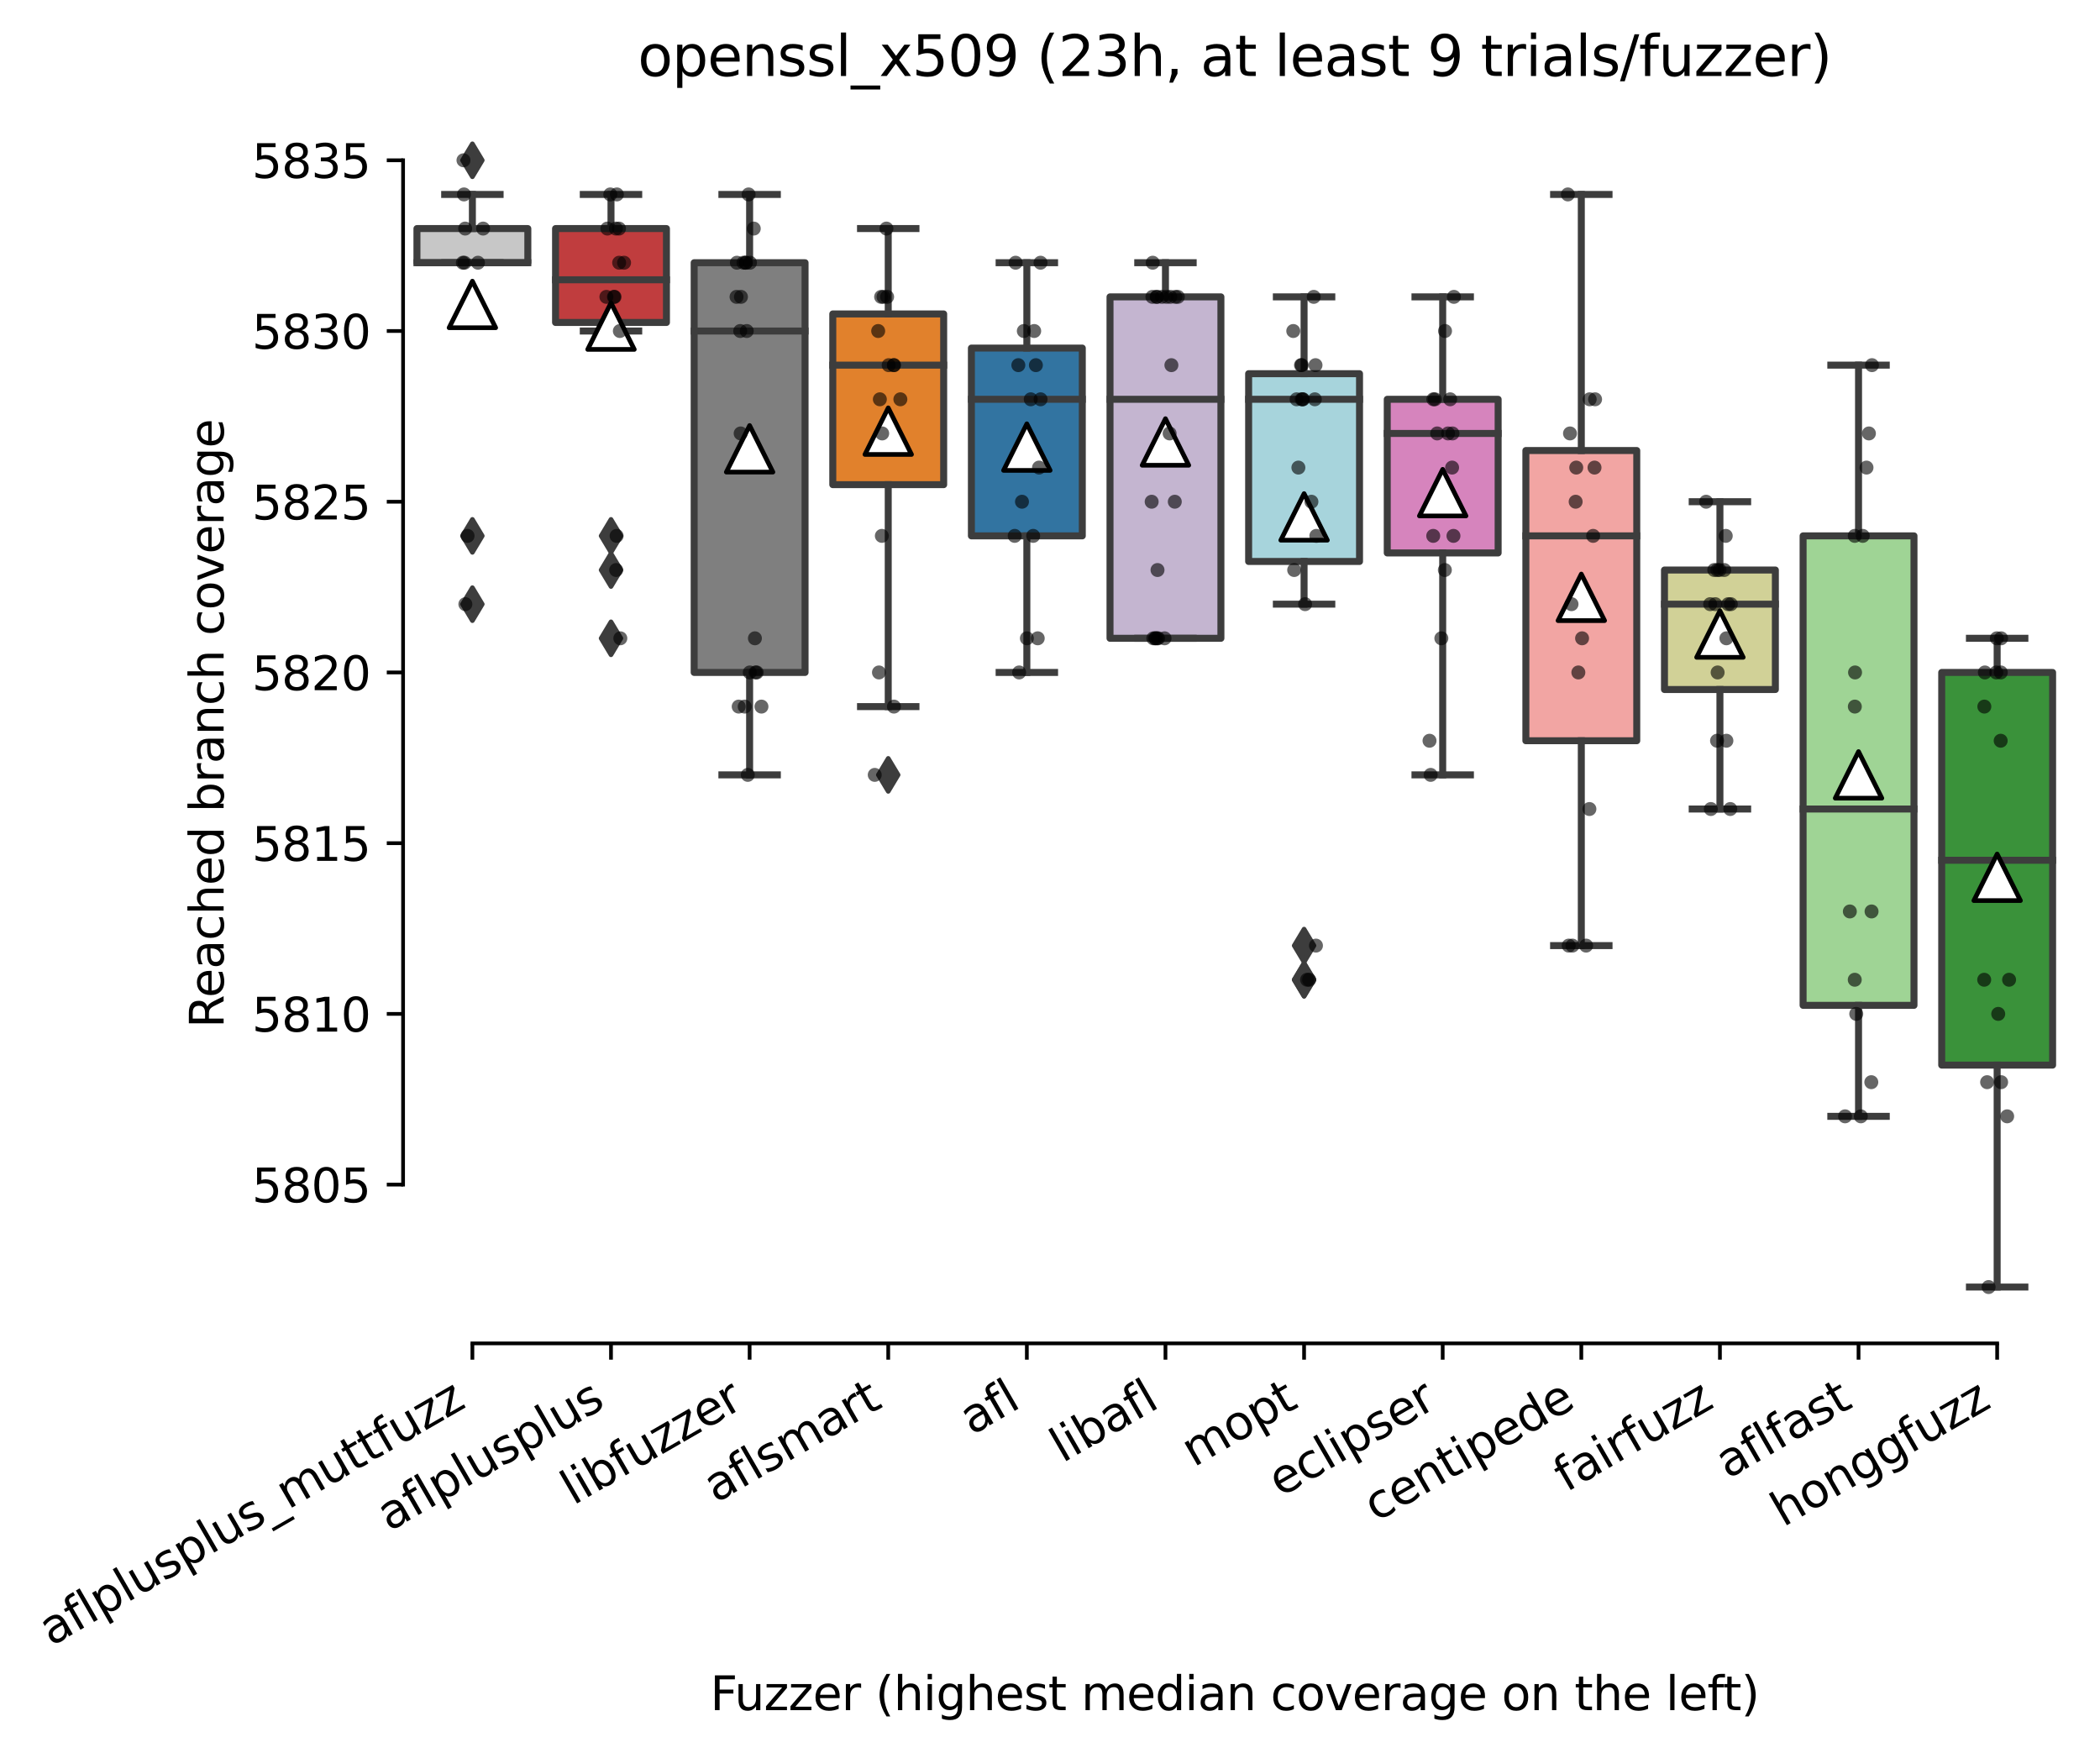
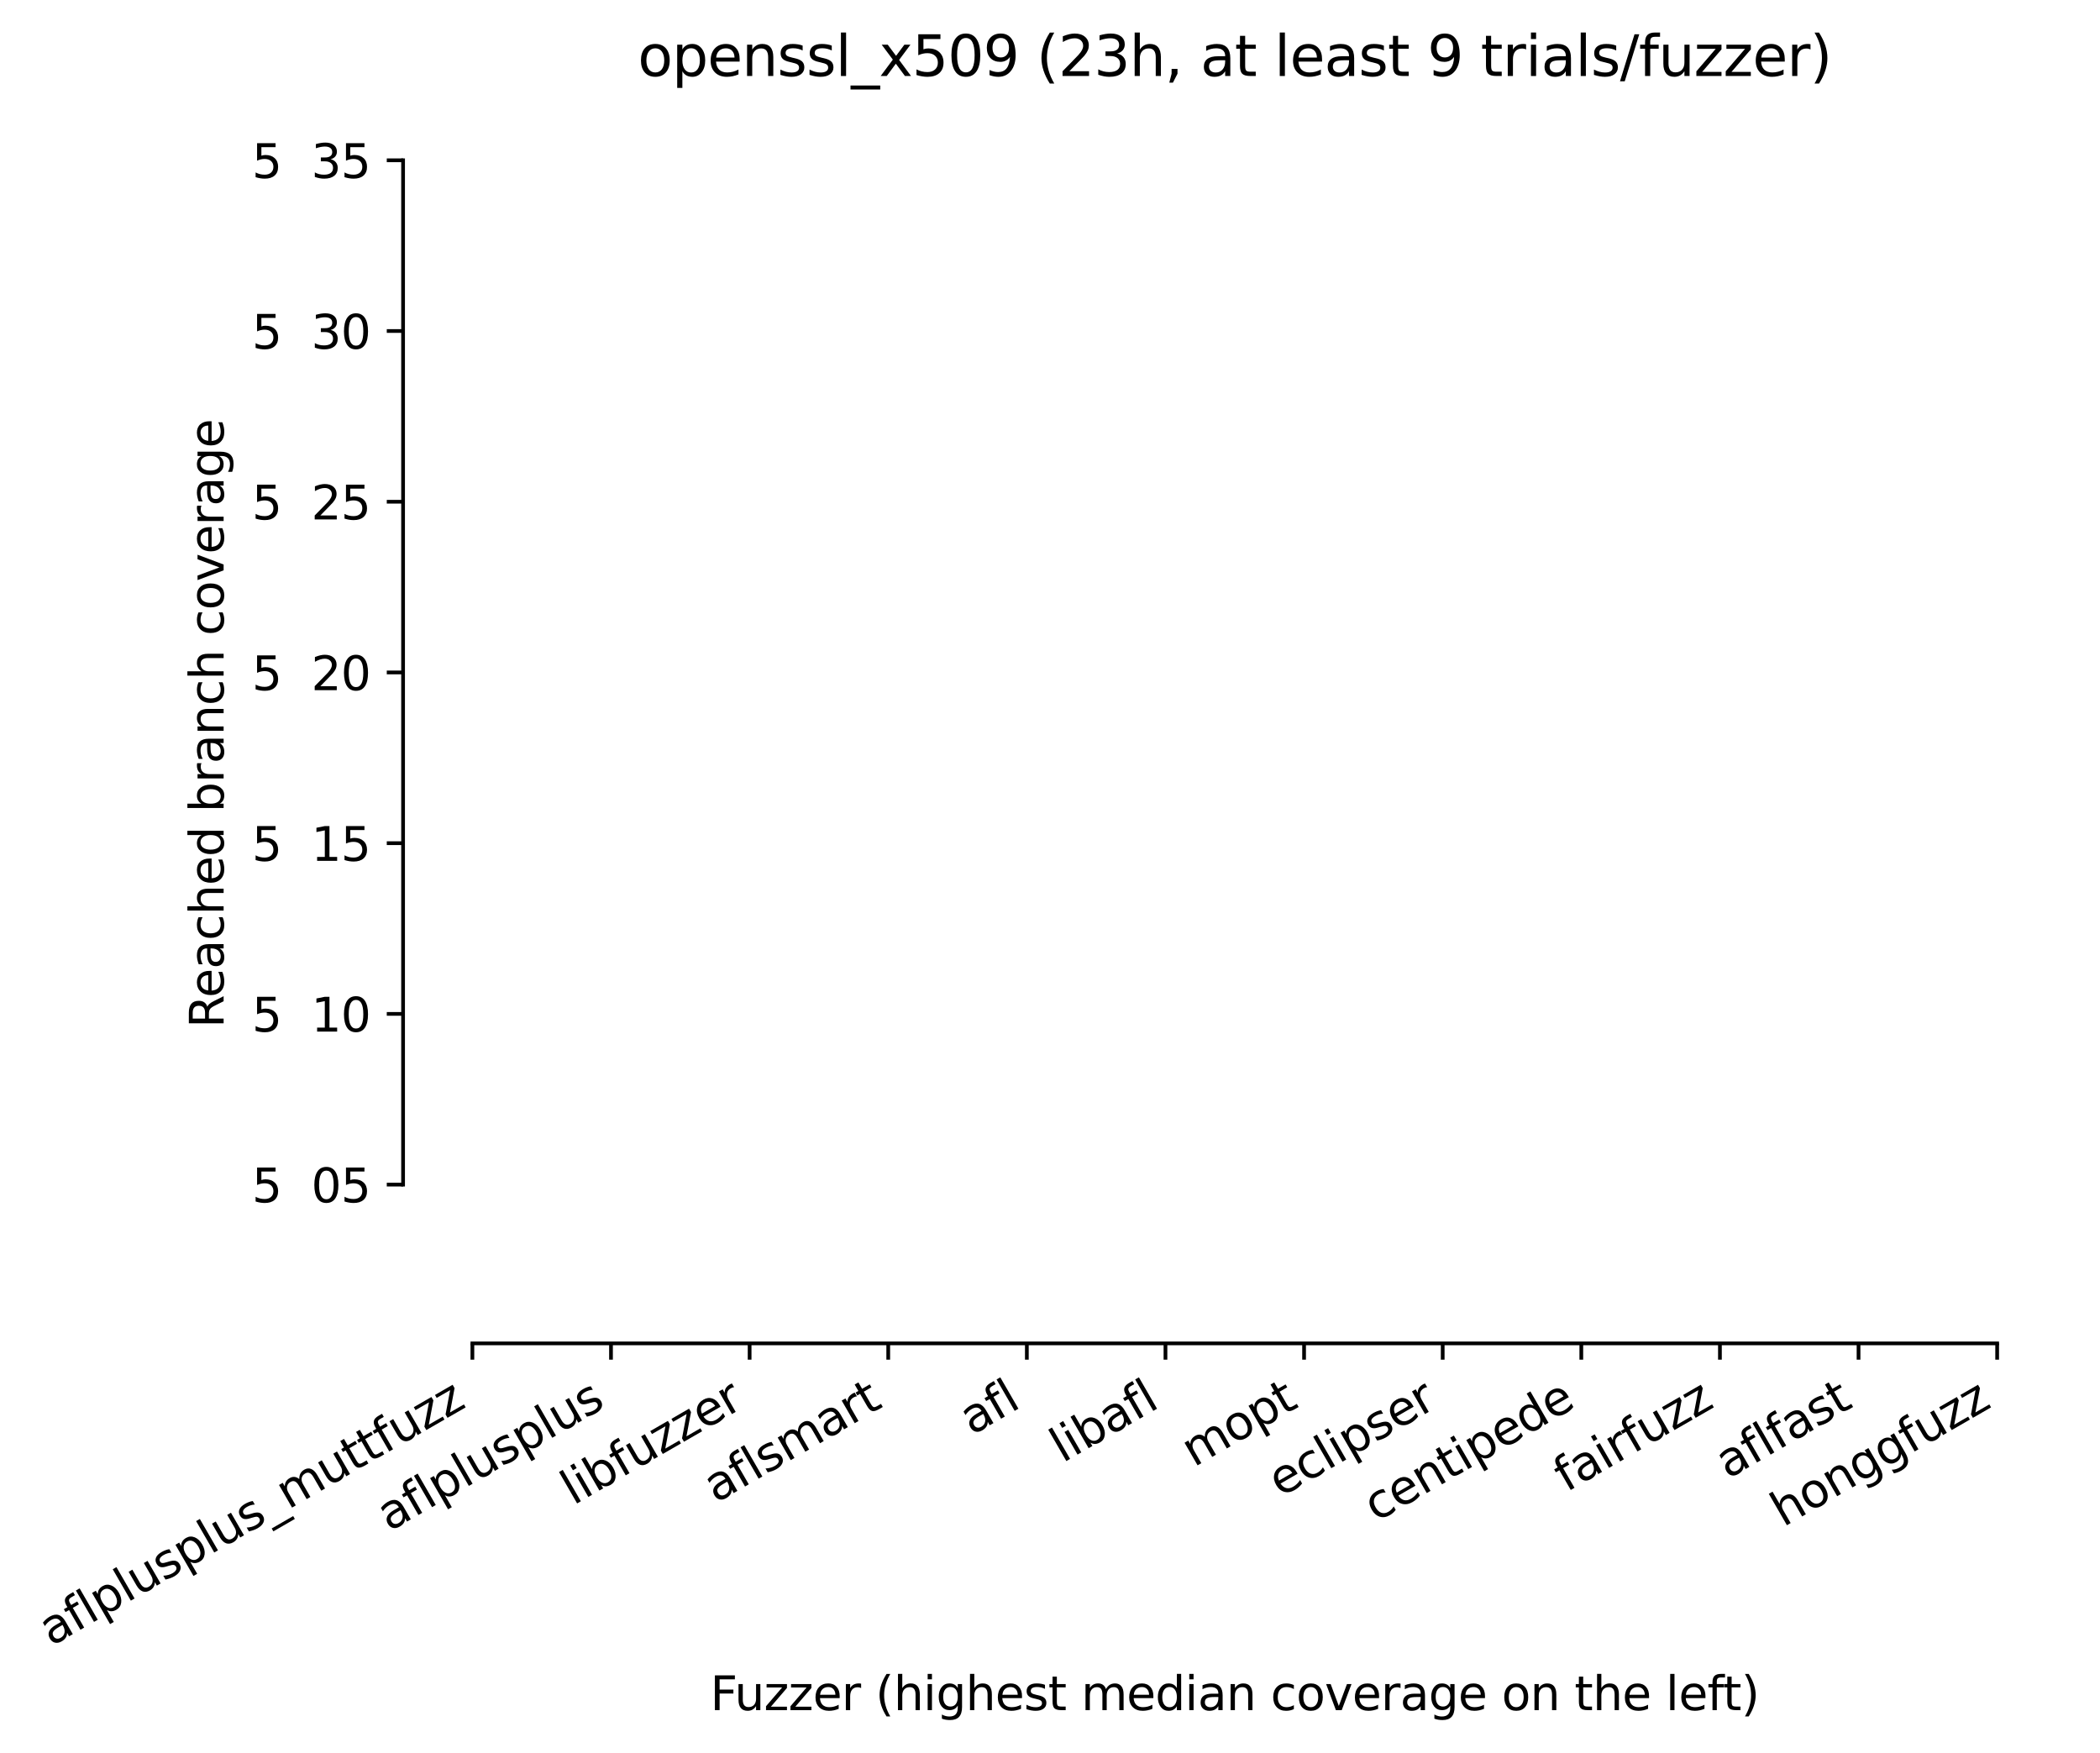
<svg xmlns="http://www.w3.org/2000/svg" xmlns:xlink="http://www.w3.org/1999/xlink" width="450.859pt" height="376.454pt" viewBox="0 0 450.859 376.454" version="1.1">
  <defs>
    <style type="text/css">*{stroke-linejoin: round; stroke-linecap: butt}</style>
  </defs>
  <g id="figure_1">
    <g id="patch_1">
      <path d="M -0 376.454  L 450.859 376.454  L 450.859 0  L -0 0  z " style="fill: #ffffff" />
    </g>
    <g id="axes_1">
      <g id="patch_2">
        <path d="M 86.539 288.43  L 443.659 288.43  L 443.659 22.318  L 86.539 22.318  z " style="fill: #ffffff" />
      </g>
      <g id="patch_3">
        <path d="M 89.515 56.407  L 113.323 56.407  L 113.323 49.076  L 89.515 49.076  L 89.515 56.407  z " clip-path="url(#pc068cc1a89)" style="fill: #c7c7c7; stroke: #3d3d3d; stroke-width: 1.5; stroke-linejoin: miter" />
      </g>
      <g id="patch_4">
        <path d="M 119.275 69.236  L 143.083 69.236  L 143.083 49.076  L 119.275 49.076  L 119.275 69.236  z " clip-path="url(#pc068cc1a89)" style="fill: #c03d3e; stroke: #3d3d3d; stroke-width: 1.5; stroke-linejoin: miter" />
      </g>
      <g id="patch_5">
        <path d="M 149.035 144.378  L 172.843 144.378  L 172.843 56.407  L 149.035 56.407  L 149.035 144.378  z " clip-path="url(#pc068cc1a89)" style="fill: #7f7f7f; stroke: #3d3d3d; stroke-width: 1.5; stroke-linejoin: miter" />
      </g>
      <g id="patch_6">
        <path d="M 178.795 104.058  L 202.603 104.058  L 202.603 67.403  L 178.795 67.403  L 178.795 104.058  z " clip-path="url(#pc068cc1a89)" style="fill: #e1812c; stroke: #3d3d3d; stroke-width: 1.5; stroke-linejoin: miter" />
      </g>
      <g id="patch_7">
        <path d="M 208.555 115.054  L 232.363 115.054  L 232.363 74.734  L 208.555 74.734  L 208.555 115.054  z " clip-path="url(#pc068cc1a89)" style="fill: #3274a1; stroke: #3d3d3d; stroke-width: 1.5; stroke-linejoin: miter" />
      </g>
      <g id="patch_8">
        <path d="M 238.315 137.047  L 262.123 137.047  L 262.123 63.738  L 238.315 63.738  L 238.315 137.047  z " clip-path="url(#pc068cc1a89)" style="fill: #c4b5d0; stroke: #3d3d3d; stroke-width: 1.5; stroke-linejoin: miter" />
      </g>
      <g id="patch_9">
        <path d="M 268.075 120.552  L 291.883 120.552  L 291.883 80.232  L 268.075 80.232  L 268.075 120.552  z " clip-path="url(#pc068cc1a89)" style="fill: #a7d4dc; stroke: #3d3d3d; stroke-width: 1.5; stroke-linejoin: miter" />
      </g>
      <g id="patch_10">
        <path d="M 297.835 118.72  L 321.643 118.72  L 321.643 85.73  L 297.835 85.73  L 297.835 118.72  z " clip-path="url(#pc068cc1a89)" style="fill: #d684bd; stroke: #3d3d3d; stroke-width: 1.5; stroke-linejoin: miter" />
      </g>
      <g id="patch_11">
        <path d="M 327.595 159.04  L 351.403 159.04  L 351.403 96.727  L 327.595 96.727  L 327.595 159.04  z " clip-path="url(#pc068cc1a89)" style="fill: #f2a5a3; stroke: #3d3d3d; stroke-width: 1.5; stroke-linejoin: miter" />
      </g>
      <g id="patch_12">
        <path d="M 357.355 148.043  L 381.163 148.043  L 381.163 122.385  L 357.355 122.385  L 357.355 148.043  z " clip-path="url(#pc068cc1a89)" style="fill: #d1d197; stroke: #3d3d3d; stroke-width: 1.5; stroke-linejoin: miter" />
      </g>
      <g id="patch_13">
        <path d="M 387.115 215.854  L 410.923 215.854  L 410.923 115.054  L 387.115 115.054  L 387.115 215.854  z " clip-path="url(#pc068cc1a89)" style="fill: #9fd495; stroke: #3d3d3d; stroke-width: 1.5; stroke-linejoin: miter" />
      </g>
      <g id="patch_14">
        <path d="M 416.875 228.683  L 440.683 228.683  L 440.683 144.378  L 416.875 144.378  L 416.875 228.683  z " clip-path="url(#pc068cc1a89)" style="fill: #3a923a; stroke: #3d3d3d; stroke-width: 1.5; stroke-linejoin: miter" />
      </g>
      <g id="matplotlib.axis_1">
        <g id="xtick_1">
          <g id="line2d_1">
            <defs>
              <path id="md64913d018" d="M 0 0  L 0 3.5  " style="stroke: #000000; stroke-width: 0.8" />
            </defs>
            <g>
              <use xlink:href="#md64913d018" x="101.419" y="288.43" style="stroke: #000000; stroke-width: 0.8" />
            </g>
          </g>
          <g id="text_1">
            <g transform="translate(10.999 353.534) rotate(-30) scale(0.1 -0.1)">
              <defs>
                <path id="DejaVuSans-61" d="M 2194 1759  Q 1497 1759 1228 1600  Q 959 1441 959 1056  Q 959 750 1161 570  Q 1363 391 1709 391  Q 2188 391 2477 730  Q 2766 1069 2766 1631  L 2766 1759  L 2194 1759  z M 3341 1997  L 3341 0  L 2766 0  L 2766 531  Q 2569 213 2275 61  Q 1981 -91 1556 -91  Q 1019 -91 701 211  Q 384 513 384 1019  Q 384 1609 779 1909  Q 1175 2209 1959 2209  L 2766 2209  L 2766 2266  Q 2766 2663 2505 2880  Q 2244 3097 1772 3097  Q 1472 3097 1187 3025  Q 903 2953 641 2809  L 641 3341  Q 956 3463 1253 3523  Q 1550 3584 1831 3584  Q 2591 3584 2966 3190  Q 3341 2797 3341 1997  z " transform="scale(0.016)" />
                <path id="DejaVuSans-66" d="M 2375 4863  L 2375 4384  L 1825 4384  Q 1516 4384 1395 4259  Q 1275 4134 1275 3809  L 1275 3500  L 2222 3500  L 2222 3053  L 1275 3053  L 1275 0  L 697 0  L 697 3053  L 147 3053  L 147 3500  L 697 3500  L 697 3744  Q 697 4328 969 4595  Q 1241 4863 1831 4863  L 2375 4863  z " transform="scale(0.016)" />
                <path id="DejaVuSans-6c" d="M 603 4863  L 1178 4863  L 1178 0  L 603 0  L 603 4863  z " transform="scale(0.016)" />
                <path id="DejaVuSans-70" d="M 1159 525  L 1159 -1331  L 581 -1331  L 581 3500  L 1159 3500  L 1159 2969  Q 1341 3281 1617 3432  Q 1894 3584 2278 3584  Q 2916 3584 3314 3078  Q 3713 2572 3713 1747  Q 3713 922 3314 415  Q 2916 -91 2278 -91  Q 1894 -91 1617 61  Q 1341 213 1159 525  z M 3116 1747  Q 3116 2381 2855 2742  Q 2594 3103 2138 3103  Q 1681 3103 1420 2742  Q 1159 2381 1159 1747  Q 1159 1113 1420 752  Q 1681 391 2138 391  Q 2594 391 2855 752  Q 3116 1113 3116 1747  z " transform="scale(0.016)" />
                <path id="DejaVuSans-75" d="M 544 1381  L 544 3500  L 1119 3500  L 1119 1403  Q 1119 906 1312 657  Q 1506 409 1894 409  Q 2359 409 2629 706  Q 2900 1003 2900 1516  L 2900 3500  L 3475 3500  L 3475 0  L 2900 0  L 2900 538  Q 2691 219 2414 64  Q 2138 -91 1772 -91  Q 1169 -91 856 284  Q 544 659 544 1381  z M 1991 3584  L 1991 3584  z " transform="scale(0.016)" />
                <path id="DejaVuSans-73" d="M 2834 3397  L 2834 2853  Q 2591 2978 2328 3040  Q 2066 3103 1784 3103  Q 1356 3103 1142 2972  Q 928 2841 928 2578  Q 928 2378 1081 2264  Q 1234 2150 1697 2047  L 1894 2003  Q 2506 1872 2764 1633  Q 3022 1394 3022 966  Q 3022 478 2636 193  Q 2250 -91 1575 -91  Q 1294 -91 989 -36  Q 684 19 347 128  L 347 722  Q 666 556 975 473  Q 1284 391 1588 391  Q 1994 391 2212 530  Q 2431 669 2431 922  Q 2431 1156 2273 1281  Q 2116 1406 1581 1522  L 1381 1569  Q 847 1681 609 1914  Q 372 2147 372 2553  Q 372 3047 722 3315  Q 1072 3584 1716 3584  Q 2034 3584 2315 3537  Q 2597 3491 2834 3397  z " transform="scale(0.016)" />
                <path id="DejaVuSans-5f" d="M 3263 -1063  L 3263 -1509  L -63 -1509  L -63 -1063  L 3263 -1063  z " transform="scale(0.016)" />
                <path id="DejaVuSans-6d" d="M 3328 2828  Q 3544 3216 3844 3400  Q 4144 3584 4550 3584  Q 5097 3584 5394 3201  Q 5691 2819 5691 2113  L 5691 0  L 5113 0  L 5113 2094  Q 5113 2597 4934 2840  Q 4756 3084 4391 3084  Q 3944 3084 3684 2787  Q 3425 2491 3425 1978  L 3425 0  L 2847 0  L 2847 2094  Q 2847 2600 2669 2842  Q 2491 3084 2119 3084  Q 1678 3084 1418 2786  Q 1159 2488 1159 1978  L 1159 0  L 581 0  L 581 3500  L 1159 3500  L 1159 2956  Q 1356 3278 1631 3431  Q 1906 3584 2284 3584  Q 2666 3584 2933 3390  Q 3200 3197 3328 2828  z " transform="scale(0.016)" />
                <path id="DejaVuSans-74" d="M 1172 4494  L 1172 3500  L 2356 3500  L 2356 3053  L 1172 3053  L 1172 1153  Q 1172 725 1289 603  Q 1406 481 1766 481  L 2356 481  L 2356 0  L 1766 0  Q 1100 0 847 248  Q 594 497 594 1153  L 594 3053  L 172 3053  L 172 3500  L 594 3500  L 594 4494  L 1172 4494  z " transform="scale(0.016)" />
                <path id="DejaVuSans-7a" d="M 353 3500  L 3084 3500  L 3084 2975  L 922 459  L 3084 459  L 3084 0  L 275 0  L 275 525  L 2438 3041  L 353 3041  L 353 3500  z " transform="scale(0.016)" />
              </defs>
              <use xlink:href="#DejaVuSans-61" />
              <use xlink:href="#DejaVuSans-66" x="61.279" />
              <use xlink:href="#DejaVuSans-6c" x="96.484" />
              <use xlink:href="#DejaVuSans-70" x="124.268" />
              <use xlink:href="#DejaVuSans-6c" x="187.744" />
              <use xlink:href="#DejaVuSans-75" x="215.527" />
              <use xlink:href="#DejaVuSans-73" x="278.906" />
              <use xlink:href="#DejaVuSans-70" x="331.006" />
              <use xlink:href="#DejaVuSans-6c" x="394.482" />
              <use xlink:href="#DejaVuSans-75" x="422.266" />
              <use xlink:href="#DejaVuSans-73" x="485.645" />
              <use xlink:href="#DejaVuSans-5f" x="537.744" />
              <use xlink:href="#DejaVuSans-6d" x="587.744" />
              <use xlink:href="#DejaVuSans-75" x="685.156" />
              <use xlink:href="#DejaVuSans-74" x="748.535" />
              <use xlink:href="#DejaVuSans-74" x="787.744" />
              <use xlink:href="#DejaVuSans-66" x="826.953" />
              <use xlink:href="#DejaVuSans-75" x="862.158" />
              <use xlink:href="#DejaVuSans-7a" x="925.537" />
              <use xlink:href="#DejaVuSans-7a" x="978.027" />
            </g>
          </g>
        </g>
        <g id="xtick_2">
          <g id="line2d_2">
            <g>
              <use xlink:href="#md64913d018" x="131.179" y="288.43" style="stroke: #000000; stroke-width: 0.8" />
            </g>
          </g>
          <g id="text_2">
            <g transform="translate(83.57 328.897) rotate(-30) scale(0.1 -0.1)">
              <use xlink:href="#DejaVuSans-61" />
              <use xlink:href="#DejaVuSans-66" x="61.279" />
              <use xlink:href="#DejaVuSans-6c" x="96.484" />
              <use xlink:href="#DejaVuSans-70" x="124.268" />
              <use xlink:href="#DejaVuSans-6c" x="187.744" />
              <use xlink:href="#DejaVuSans-75" x="215.527" />
              <use xlink:href="#DejaVuSans-73" x="278.906" />
              <use xlink:href="#DejaVuSans-70" x="331.006" />
              <use xlink:href="#DejaVuSans-6c" x="394.482" />
              <use xlink:href="#DejaVuSans-75" x="422.266" />
              <use xlink:href="#DejaVuSans-73" x="485.645" />
            </g>
          </g>
        </g>
        <g id="xtick_3">
          <g id="line2d_3">
            <g>
              <use xlink:href="#md64913d018" x="160.939" y="288.43" style="stroke: #000000; stroke-width: 0.8" />
            </g>
          </g>
          <g id="text_3">
            <g transform="translate(123.073 323.272) rotate(-30) scale(0.1 -0.1)">
              <defs>
                <path id="DejaVuSans-69" d="M 603 3500  L 1178 3500  L 1178 0  L 603 0  L 603 3500  z M 603 4863  L 1178 4863  L 1178 4134  L 603 4134  L 603 4863  z " transform="scale(0.016)" />
                <path id="DejaVuSans-62" d="M 3116 1747  Q 3116 2381 2855 2742  Q 2594 3103 2138 3103  Q 1681 3103 1420 2742  Q 1159 2381 1159 1747  Q 1159 1113 1420 752  Q 1681 391 2138 391  Q 2594 391 2855 752  Q 3116 1113 3116 1747  z M 1159 2969  Q 1341 3281 1617 3432  Q 1894 3584 2278 3584  Q 2916 3584 3314 3078  Q 3713 2572 3713 1747  Q 3713 922 3314 415  Q 2916 -91 2278 -91  Q 1894 -91 1617 61  Q 1341 213 1159 525  L 1159 0  L 581 0  L 581 4863  L 1159 4863  L 1159 2969  z " transform="scale(0.016)" />
                <path id="DejaVuSans-65" d="M 3597 1894  L 3597 1613  L 953 1613  Q 991 1019 1311 708  Q 1631 397 2203 397  Q 2534 397 2845 478  Q 3156 559 3463 722  L 3463 178  Q 3153 47 2828 -22  Q 2503 -91 2169 -91  Q 1331 -91 842 396  Q 353 884 353 1716  Q 353 2575 817 3079  Q 1281 3584 2069 3584  Q 2775 3584 3186 3129  Q 3597 2675 3597 1894  z M 3022 2063  Q 3016 2534 2758 2815  Q 2500 3097 2075 3097  Q 1594 3097 1305 2825  Q 1016 2553 972 2059  L 3022 2063  z " transform="scale(0.016)" />
                <path id="DejaVuSans-72" d="M 2631 2963  Q 2534 3019 2420 3045  Q 2306 3072 2169 3072  Q 1681 3072 1420 2755  Q 1159 2438 1159 1844  L 1159 0  L 581 0  L 581 3500  L 1159 3500  L 1159 2956  Q 1341 3275 1631 3429  Q 1922 3584 2338 3584  Q 2397 3584 2469 3576  Q 2541 3569 2628 3553  L 2631 2963  z " transform="scale(0.016)" />
              </defs>
              <use xlink:href="#DejaVuSans-6c" />
              <use xlink:href="#DejaVuSans-69" x="27.783" />
              <use xlink:href="#DejaVuSans-62" x="55.566" />
              <use xlink:href="#DejaVuSans-66" x="119.043" />
              <use xlink:href="#DejaVuSans-75" x="154.248" />
              <use xlink:href="#DejaVuSans-7a" x="217.627" />
              <use xlink:href="#DejaVuSans-7a" x="270.117" />
              <use xlink:href="#DejaVuSans-65" x="322.607" />
              <use xlink:href="#DejaVuSans-72" x="384.131" />
            </g>
          </g>
        </g>
        <g id="xtick_4">
          <g id="line2d_4">
            <g>
              <use xlink:href="#md64913d018" x="190.699" y="288.43" style="stroke: #000000; stroke-width: 0.8" />
            </g>
          </g>
          <g id="text_4">
            <g transform="translate(153.688 322.779) rotate(-30) scale(0.1 -0.1)">
              <use xlink:href="#DejaVuSans-61" />
              <use xlink:href="#DejaVuSans-66" x="61.279" />
              <use xlink:href="#DejaVuSans-6c" x="96.484" />
              <use xlink:href="#DejaVuSans-73" x="124.268" />
              <use xlink:href="#DejaVuSans-6d" x="176.367" />
              <use xlink:href="#DejaVuSans-61" x="273.779" />
              <use xlink:href="#DejaVuSans-72" x="335.059" />
              <use xlink:href="#DejaVuSans-74" x="376.172" />
            </g>
          </g>
        </g>
        <g id="xtick_5">
          <g id="line2d_5">
            <g>
              <use xlink:href="#md64913d018" x="220.459" y="288.43" style="stroke: #000000; stroke-width: 0.8" />
            </g>
          </g>
          <g id="text_5">
            <g transform="translate(208.658 308.224) rotate(-30) scale(0.1 -0.1)">
              <use xlink:href="#DejaVuSans-61" />
              <use xlink:href="#DejaVuSans-66" x="61.279" />
              <use xlink:href="#DejaVuSans-6c" x="96.484" />
            </g>
          </g>
        </g>
        <g id="xtick_6">
          <g id="line2d_6">
            <g>
              <use xlink:href="#md64913d018" x="250.219" y="288.43" style="stroke: #000000; stroke-width: 0.8" />
            </g>
          </g>
          <g id="text_6">
            <g transform="translate(228.108 314.176) rotate(-30) scale(0.1 -0.1)">
              <use xlink:href="#DejaVuSans-6c" />
              <use xlink:href="#DejaVuSans-69" x="27.783" />
              <use xlink:href="#DejaVuSans-62" x="55.566" />
              <use xlink:href="#DejaVuSans-61" x="119.043" />
              <use xlink:href="#DejaVuSans-66" x="180.322" />
              <use xlink:href="#DejaVuSans-6c" x="215.527" />
            </g>
          </g>
        </g>
        <g id="xtick_7">
          <g id="line2d_7">
            <g>
              <use xlink:href="#md64913d018" x="279.979" y="288.43" style="stroke: #000000; stroke-width: 0.8" />
            </g>
          </g>
          <g id="text_7">
            <g transform="translate(256.312 315.075) rotate(-30) scale(0.1 -0.1)">
              <defs>
                <path id="DejaVuSans-6f" d="M 1959 3097  Q 1497 3097 1228 2736  Q 959 2375 959 1747  Q 959 1119 1226 758  Q 1494 397 1959 397  Q 2419 397 2687 759  Q 2956 1122 2956 1747  Q 2956 2369 2687 2733  Q 2419 3097 1959 3097  z M 1959 3584  Q 2709 3584 3137 3096  Q 3566 2609 3566 1747  Q 3566 888 3137 398  Q 2709 -91 1959 -91  Q 1206 -91 779 398  Q 353 888 353 1747  Q 353 2609 779 3096  Q 1206 3584 1959 3584  z " transform="scale(0.016)" />
              </defs>
              <use xlink:href="#DejaVuSans-6d" />
              <use xlink:href="#DejaVuSans-6f" x="97.412" />
              <use xlink:href="#DejaVuSans-70" x="158.594" />
              <use xlink:href="#DejaVuSans-74" x="222.07" />
            </g>
          </g>
        </g>
        <g id="xtick_8">
          <g id="line2d_8">
            <g>
              <use xlink:href="#md64913d018" x="309.739" y="288.43" style="stroke: #000000; stroke-width: 0.8" />
            </g>
          </g>
          <g id="text_8">
            <g transform="translate(274.899 321.525) rotate(-30) scale(0.1 -0.1)">
              <defs>
                <path id="DejaVuSans-63" d="M 3122 3366  L 3122 2828  Q 2878 2963 2633 3030  Q 2388 3097 2138 3097  Q 1578 3097 1268 2742  Q 959 2388 959 1747  Q 959 1106 1268 751  Q 1578 397 2138 397  Q 2388 397 2633 464  Q 2878 531 3122 666  L 3122 134  Q 2881 22 2623 -34  Q 2366 -91 2075 -91  Q 1284 -91 818 406  Q 353 903 353 1747  Q 353 2603 823 3093  Q 1294 3584 2113 3584  Q 2378 3584 2631 3529  Q 2884 3475 3122 3366  z " transform="scale(0.016)" />
              </defs>
              <use xlink:href="#DejaVuSans-65" />
              <use xlink:href="#DejaVuSans-63" x="61.523" />
              <use xlink:href="#DejaVuSans-6c" x="116.504" />
              <use xlink:href="#DejaVuSans-69" x="144.287" />
              <use xlink:href="#DejaVuSans-70" x="172.07" />
              <use xlink:href="#DejaVuSans-73" x="235.547" />
              <use xlink:href="#DejaVuSans-65" x="287.646" />
              <use xlink:href="#DejaVuSans-72" x="349.17" />
            </g>
          </g>
        </g>
        <g id="xtick_9">
          <g id="line2d_9">
            <g>
              <use xlink:href="#md64913d018" x="339.499" y="288.43" style="stroke: #000000; stroke-width: 0.8" />
            </g>
          </g>
          <g id="text_9">
            <g transform="translate(295.426 326.856) rotate(-30) scale(0.1 -0.1)">
              <defs>
                <path id="DejaVuSans-6e" d="M 3513 2113  L 3513 0  L 2938 0  L 2938 2094  Q 2938 2591 2744 2837  Q 2550 3084 2163 3084  Q 1697 3084 1428 2787  Q 1159 2491 1159 1978  L 1159 0  L 581 0  L 581 3500  L 1159 3500  L 1159 2956  Q 1366 3272 1645 3428  Q 1925 3584 2291 3584  Q 2894 3584 3203 3211  Q 3513 2838 3513 2113  z " transform="scale(0.016)" />
                <path id="DejaVuSans-64" d="M 2906 2969  L 2906 4863  L 3481 4863  L 3481 0  L 2906 0  L 2906 525  Q 2725 213 2448 61  Q 2172 -91 1784 -91  Q 1150 -91 751 415  Q 353 922 353 1747  Q 353 2572 751 3078  Q 1150 3584 1784 3584  Q 2172 3584 2448 3432  Q 2725 3281 2906 2969  z M 947 1747  Q 947 1113 1208 752  Q 1469 391 1925 391  Q 2381 391 2643 752  Q 2906 1113 2906 1747  Q 2906 2381 2643 2742  Q 2381 3103 1925 3103  Q 1469 3103 1208 2742  Q 947 2381 947 1747  z " transform="scale(0.016)" />
              </defs>
              <use xlink:href="#DejaVuSans-63" />
              <use xlink:href="#DejaVuSans-65" x="54.98" />
              <use xlink:href="#DejaVuSans-6e" x="116.504" />
              <use xlink:href="#DejaVuSans-74" x="179.883" />
              <use xlink:href="#DejaVuSans-69" x="219.092" />
              <use xlink:href="#DejaVuSans-70" x="246.875" />
              <use xlink:href="#DejaVuSans-65" x="310.352" />
              <use xlink:href="#DejaVuSans-64" x="371.875" />
              <use xlink:href="#DejaVuSans-65" x="435.352" />
            </g>
          </g>
        </g>
        <g id="xtick_10">
          <g id="line2d_10">
            <g>
              <use xlink:href="#md64913d018" x="369.259" y="288.43" style="stroke: #000000; stroke-width: 0.8" />
            </g>
          </g>
          <g id="text_10">
            <g transform="translate(336.27 320.457) rotate(-30) scale(0.1 -0.1)">
              <use xlink:href="#DejaVuSans-66" />
              <use xlink:href="#DejaVuSans-61" x="35.205" />
              <use xlink:href="#DejaVuSans-69" x="96.484" />
              <use xlink:href="#DejaVuSans-72" x="124.268" />
              <use xlink:href="#DejaVuSans-66" x="165.381" />
              <use xlink:href="#DejaVuSans-75" x="200.586" />
              <use xlink:href="#DejaVuSans-7a" x="263.965" />
              <use xlink:href="#DejaVuSans-7a" x="316.455" />
            </g>
          </g>
        </g>
        <g id="xtick_11">
          <g id="line2d_11">
            <g>
              <use xlink:href="#md64913d018" x="399.019" y="288.43" style="stroke: #000000; stroke-width: 0.8" />
            </g>
          </g>
          <g id="text_11">
            <g transform="translate(370.955 317.613) rotate(-30) scale(0.1 -0.1)">
              <use xlink:href="#DejaVuSans-61" />
              <use xlink:href="#DejaVuSans-66" x="61.279" />
              <use xlink:href="#DejaVuSans-6c" x="96.484" />
              <use xlink:href="#DejaVuSans-66" x="124.268" />
              <use xlink:href="#DejaVuSans-61" x="159.473" />
              <use xlink:href="#DejaVuSans-73" x="220.752" />
              <use xlink:href="#DejaVuSans-74" x="272.852" />
            </g>
          </g>
        </g>
        <g id="xtick_12">
          <g id="line2d_12">
            <g>
              <use xlink:href="#md64913d018" x="428.779" y="288.43" style="stroke: #000000; stroke-width: 0.8" />
            </g>
          </g>
          <g id="text_12">
            <g transform="translate(382.84 327.933) rotate(-30) scale(0.1 -0.1)">
              <defs>
                <path id="DejaVuSans-68" d="M 3513 2113  L 3513 0  L 2938 0  L 2938 2094  Q 2938 2591 2744 2837  Q 2550 3084 2163 3084  Q 1697 3084 1428 2787  Q 1159 2491 1159 1978  L 1159 0  L 581 0  L 581 4863  L 1159 4863  L 1159 2956  Q 1366 3272 1645 3428  Q 1925 3584 2291 3584  Q 2894 3584 3203 3211  Q 3513 2838 3513 2113  z " transform="scale(0.016)" />
                <path id="DejaVuSans-67" d="M 2906 1791  Q 2906 2416 2648 2759  Q 2391 3103 1925 3103  Q 1463 3103 1205 2759  Q 947 2416 947 1791  Q 947 1169 1205 825  Q 1463 481 1925 481  Q 2391 481 2648 825  Q 2906 1169 2906 1791  z M 3481 434  Q 3481 -459 3084 -895  Q 2688 -1331 1869 -1331  Q 1566 -1331 1297 -1286  Q 1028 -1241 775 -1147  L 775 -588  Q 1028 -725 1275 -790  Q 1522 -856 1778 -856  Q 2344 -856 2625 -561  Q 2906 -266 2906 331  L 2906 616  Q 2728 306 2450 153  Q 2172 0 1784 0  Q 1141 0 747 490  Q 353 981 353 1791  Q 353 2603 747 3093  Q 1141 3584 1784 3584  Q 2172 3584 2450 3431  Q 2728 3278 2906 2969  L 2906 3500  L 3481 3500  L 3481 434  z " transform="scale(0.016)" />
              </defs>
              <use xlink:href="#DejaVuSans-68" />
              <use xlink:href="#DejaVuSans-6f" x="63.379" />
              <use xlink:href="#DejaVuSans-6e" x="124.561" />
              <use xlink:href="#DejaVuSans-67" x="187.939" />
              <use xlink:href="#DejaVuSans-67" x="251.416" />
              <use xlink:href="#DejaVuSans-66" x="314.893" />
              <use xlink:href="#DejaVuSans-75" x="350.098" />
              <use xlink:href="#DejaVuSans-7a" x="413.477" />
              <use xlink:href="#DejaVuSans-7a" x="465.967" />
            </g>
          </g>
        </g>
        <g id="text_13">
          <g transform="translate(152.481 367.174) scale(0.1 -0.1)">
            <defs>
              <path id="DejaVuSans-46" d="M 628 4666  L 3309 4666  L 3309 4134  L 1259 4134  L 1259 2759  L 3109 2759  L 3109 2228  L 1259 2228  L 1259 0  L 628 0  L 628 4666  z " transform="scale(0.016)" />
              <path id="DejaVuSans-20" transform="scale(0.016)" />
              <path id="DejaVuSans-28" d="M 1984 4856  Q 1566 4138 1362 3434  Q 1159 2731 1159 2009  Q 1159 1288 1364 580  Q 1569 -128 1984 -844  L 1484 -844  Q 1016 -109 783 600  Q 550 1309 550 2009  Q 550 2706 781 3412  Q 1013 4119 1484 4856  L 1984 4856  z " transform="scale(0.016)" />
              <path id="DejaVuSans-76" d="M 191 3500  L 800 3500  L 1894 563  L 2988 3500  L 3597 3500  L 2284 0  L 1503 0  L 191 3500  z " transform="scale(0.016)" />
              <path id="DejaVuSans-29" d="M 513 4856  L 1013 4856  Q 1481 4119 1714 3412  Q 1947 2706 1947 2009  Q 1947 1309 1714 600  Q 1481 -109 1013 -844  L 513 -844  Q 928 -128 1133 580  Q 1338 1288 1338 2009  Q 1338 2731 1133 3434  Q 928 4138 513 4856  z " transform="scale(0.016)" />
            </defs>
            <use xlink:href="#DejaVuSans-46" />
            <use xlink:href="#DejaVuSans-75" x="52.02" />
            <use xlink:href="#DejaVuSans-7a" x="115.398" />
            <use xlink:href="#DejaVuSans-7a" x="167.889" />
            <use xlink:href="#DejaVuSans-65" x="220.379" />
            <use xlink:href="#DejaVuSans-72" x="281.902" />
            <use xlink:href="#DejaVuSans-20" x="323.016" />
            <use xlink:href="#DejaVuSans-28" x="354.803" />
            <use xlink:href="#DejaVuSans-68" x="393.816" />
            <use xlink:href="#DejaVuSans-69" x="457.195" />
            <use xlink:href="#DejaVuSans-67" x="484.979" />
            <use xlink:href="#DejaVuSans-68" x="548.455" />
            <use xlink:href="#DejaVuSans-65" x="611.834" />
            <use xlink:href="#DejaVuSans-73" x="673.357" />
            <use xlink:href="#DejaVuSans-74" x="725.457" />
            <use xlink:href="#DejaVuSans-20" x="764.666" />
            <use xlink:href="#DejaVuSans-6d" x="796.453" />
            <use xlink:href="#DejaVuSans-65" x="893.865" />
            <use xlink:href="#DejaVuSans-64" x="955.389" />
            <use xlink:href="#DejaVuSans-69" x="1018.865" />
            <use xlink:href="#DejaVuSans-61" x="1046.648" />
            <use xlink:href="#DejaVuSans-6e" x="1107.928" />
            <use xlink:href="#DejaVuSans-20" x="1171.307" />
            <use xlink:href="#DejaVuSans-63" x="1203.094" />
            <use xlink:href="#DejaVuSans-6f" x="1258.074" />
            <use xlink:href="#DejaVuSans-76" x="1319.256" />
            <use xlink:href="#DejaVuSans-65" x="1378.436" />
            <use xlink:href="#DejaVuSans-72" x="1439.959" />
            <use xlink:href="#DejaVuSans-61" x="1481.072" />
            <use xlink:href="#DejaVuSans-67" x="1542.352" />
            <use xlink:href="#DejaVuSans-65" x="1605.828" />
            <use xlink:href="#DejaVuSans-20" x="1667.352" />
            <use xlink:href="#DejaVuSans-6f" x="1699.139" />
            <use xlink:href="#DejaVuSans-6e" x="1760.32" />
            <use xlink:href="#DejaVuSans-20" x="1823.699" />
            <use xlink:href="#DejaVuSans-74" x="1855.486" />
            <use xlink:href="#DejaVuSans-68" x="1894.695" />
            <use xlink:href="#DejaVuSans-65" x="1958.074" />
            <use xlink:href="#DejaVuSans-20" x="2019.598" />
            <use xlink:href="#DejaVuSans-6c" x="2051.385" />
            <use xlink:href="#DejaVuSans-65" x="2079.168" />
            <use xlink:href="#DejaVuSans-66" x="2140.691" />
            <use xlink:href="#DejaVuSans-74" x="2174.146" />
            <use xlink:href="#DejaVuSans-29" x="2213.355" />
          </g>
        </g>
      </g>
      <g id="matplotlib.axis_2">
        <g id="ytick_1">
          <g id="line2d_13">
            <defs>
              <path id="m32f6d077a9" d="M 0 0  L -3.5 0  " style="stroke: #000000; stroke-width: 0.8" />
            </defs>
            <g>
              <use xlink:href="#m32f6d077a9" x="86.539" y="254.341" style="stroke: #000000; stroke-width: 0.8" />
            </g>
          </g>
          <g id="text_14">
            <g transform="translate(54.089 258.141) scale(0.1 -0.1)">
              <defs>
                <path id="DejaVuSans-35" d="M 691 4666  L 3169 4666  L 3169 4134  L 1269 4134  L 1269 2991  Q 1406 3038 1543 3061  Q 1681 3084 1819 3084  Q 2600 3084 3056 2656  Q 3513 2228 3513 1497  Q 3513 744 3044 326  Q 2575 -91 1722 -91  Q 1428 -91 1123 -41  Q 819 9 494 109  L 494 744  Q 775 591 1075 516  Q 1375 441 1709 441  Q 2250 441 2565 725  Q 2881 1009 2881 1497  Q 2881 1984 2565 2268  Q 2250 2553 1709 2553  Q 1456 2553 1204 2497  Q 953 2441 691 2322  L 691 4666  z " transform="scale(0.016)" />
-                 <path id="DejaVuSans-38" d="M 2034 2216  Q 1584 2216 1326 1975  Q 1069 1734 1069 1313  Q 1069 891 1326 650  Q 1584 409 2034 409  Q 2484 409 2743 651  Q 3003 894 3003 1313  Q 3003 1734 2745 1975  Q 2488 2216 2034 2216  z M 1403 2484  Q 997 2584 770 2862  Q 544 3141 544 3541  Q 544 4100 942 4425  Q 1341 4750 2034 4750  Q 2731 4750 3128 4425  Q 3525 4100 3525 3541  Q 3525 3141 3298 2862  Q 3072 2584 2669 2484  Q 3125 2378 3379 2068  Q 3634 1759 3634 1313  Q 3634 634 3220 271  Q 2806 -91 2034 -91  Q 1263 -91 848 271  Q 434 634 434 1313  Q 434 1759 690 2068  Q 947 2378 1403 2484  z M 1172 3481  Q 1172 3119 1398 2916  Q 1625 2713 2034 2713  Q 2441 2713 2670 2916  Q 2900 3119 2900 3481  Q 2900 3844 2670 4047  Q 2441 4250 2034 4250  Q 1625 4250 1398 4047  Q 1172 3844 1172 3481  z " transform="scale(0.016)" />
                <path id="DejaVuSans-30" d="M 2034 4250  Q 1547 4250 1301 3770  Q 1056 3291 1056 2328  Q 1056 1369 1301 889  Q 1547 409 2034 409  Q 2525 409 2770 889  Q 3016 1369 3016 2328  Q 3016 3291 2770 3770  Q 2525 4250 2034 4250  z M 2034 4750  Q 2819 4750 3233 4129  Q 3647 3509 3647 2328  Q 3647 1150 3233 529  Q 2819 -91 2034 -91  Q 1250 -91 836 529  Q 422 1150 422 2328  Q 422 3509 836 4129  Q 1250 4750 2034 4750  z " transform="scale(0.016)" />
              </defs>
              <use xlink:href="#DejaVuSans-35" />
              <use xlink:href="#DejaVuSans-38" x="63.623" />
              <use xlink:href="#DejaVuSans-30" x="127.246" />
              <use xlink:href="#DejaVuSans-35" x="190.869" />
            </g>
          </g>
        </g>
        <g id="ytick_2">
          <g id="line2d_14">
            <g>
              <use xlink:href="#m32f6d077a9" x="86.539" y="217.687" style="stroke: #000000; stroke-width: 0.8" />
            </g>
          </g>
          <g id="text_15">
            <g transform="translate(54.089 221.486) scale(0.1 -0.1)">
              <defs>
                <path id="DejaVuSans-31" d="M 794 531  L 1825 531  L 1825 4091  L 703 3866  L 703 4441  L 1819 4666  L 2450 4666  L 2450 531  L 3481 531  L 3481 0  L 794 0  L 794 531  z " transform="scale(0.016)" />
              </defs>
              <use xlink:href="#DejaVuSans-35" />
              <use xlink:href="#DejaVuSans-38" x="63.623" />
              <use xlink:href="#DejaVuSans-31" x="127.246" />
              <use xlink:href="#DejaVuSans-30" x="190.869" />
            </g>
          </g>
        </g>
        <g id="ytick_3">
          <g id="line2d_15">
            <g>
              <use xlink:href="#m32f6d077a9" x="86.539" y="181.032" style="stroke: #000000; stroke-width: 0.8" />
            </g>
          </g>
          <g id="text_16">
            <g transform="translate(54.089 184.832) scale(0.1 -0.1)">
              <use xlink:href="#DejaVuSans-35" />
              <use xlink:href="#DejaVuSans-38" x="63.623" />
              <use xlink:href="#DejaVuSans-31" x="127.246" />
              <use xlink:href="#DejaVuSans-35" x="190.869" />
            </g>
          </g>
        </g>
        <g id="ytick_4">
          <g id="line2d_16">
            <g>
              <use xlink:href="#m32f6d077a9" x="86.539" y="144.378" style="stroke: #000000; stroke-width: 0.8" />
            </g>
          </g>
          <g id="text_17">
            <g transform="translate(54.089 148.177) scale(0.1 -0.1)">
              <defs>
                <path id="DejaVuSans-32" d="M 1228 531  L 3431 531  L 3431 0  L 469 0  L 469 531  Q 828 903 1448 1529  Q 2069 2156 2228 2338  Q 2531 2678 2651 2914  Q 2772 3150 2772 3378  Q 2772 3750 2511 3984  Q 2250 4219 1831 4219  Q 1534 4219 1204 4116  Q 875 4013 500 3803  L 500 4441  Q 881 4594 1212 4672  Q 1544 4750 1819 4750  Q 2544 4750 2975 4387  Q 3406 4025 3406 3419  Q 3406 3131 3298 2873  Q 3191 2616 2906 2266  Q 2828 2175 2409 1742  Q 1991 1309 1228 531  z " transform="scale(0.016)" />
              </defs>
              <use xlink:href="#DejaVuSans-35" />
              <use xlink:href="#DejaVuSans-38" x="63.623" />
              <use xlink:href="#DejaVuSans-32" x="127.246" />
              <use xlink:href="#DejaVuSans-30" x="190.869" />
            </g>
          </g>
        </g>
        <g id="ytick_5">
          <g id="line2d_17">
            <g>
              <use xlink:href="#m32f6d077a9" x="86.539" y="107.723" style="stroke: #000000; stroke-width: 0.8" />
            </g>
          </g>
          <g id="text_18">
            <g transform="translate(54.089 111.522) scale(0.1 -0.1)">
              <use xlink:href="#DejaVuSans-35" />
              <use xlink:href="#DejaVuSans-38" x="63.623" />
              <use xlink:href="#DejaVuSans-32" x="127.246" />
              <use xlink:href="#DejaVuSans-35" x="190.869" />
            </g>
          </g>
        </g>
        <g id="ytick_6">
          <g id="line2d_18">
            <g>
              <use xlink:href="#m32f6d077a9" x="86.539" y="71.069" style="stroke: #000000; stroke-width: 0.8" />
            </g>
          </g>
          <g id="text_19">
            <g transform="translate(54.089 74.868) scale(0.1 -0.1)">
              <defs>
                <path id="DejaVuSans-33" d="M 2597 2516  Q 3050 2419 3304 2112  Q 3559 1806 3559 1356  Q 3559 666 3084 287  Q 2609 -91 1734 -91  Q 1441 -91 1130 -33  Q 819 25 488 141  L 488 750  Q 750 597 1062 519  Q 1375 441 1716 441  Q 2309 441 2620 675  Q 2931 909 2931 1356  Q 2931 1769 2642 2001  Q 2353 2234 1838 2234  L 1294 2234  L 1294 2753  L 1863 2753  Q 2328 2753 2575 2939  Q 2822 3125 2822 3475  Q 2822 3834 2567 4026  Q 2313 4219 1838 4219  Q 1578 4219 1281 4162  Q 984 4106 628 3988  L 628 4550  Q 988 4650 1302 4700  Q 1616 4750 1894 4750  Q 2613 4750 3031 4423  Q 3450 4097 3450 3541  Q 3450 3153 3228 2886  Q 3006 2619 2597 2516  z " transform="scale(0.016)" />
              </defs>
              <use xlink:href="#DejaVuSans-35" />
              <use xlink:href="#DejaVuSans-38" x="63.623" />
              <use xlink:href="#DejaVuSans-33" x="127.246" />
              <use xlink:href="#DejaVuSans-30" x="190.869" />
            </g>
          </g>
        </g>
        <g id="ytick_7">
          <g id="line2d_19">
            <g>
              <use xlink:href="#m32f6d077a9" x="86.539" y="34.414" style="stroke: #000000; stroke-width: 0.8" />
            </g>
          </g>
          <g id="text_20">
            <g transform="translate(54.089 38.213) scale(0.1 -0.1)">
              <use xlink:href="#DejaVuSans-35" />
              <use xlink:href="#DejaVuSans-38" x="63.623" />
              <use xlink:href="#DejaVuSans-33" x="127.246" />
              <use xlink:href="#DejaVuSans-35" x="190.869" />
            </g>
          </g>
        </g>
        <g id="text_21">
          <g transform="translate(48.01 220.706) rotate(-90) scale(0.1 -0.1)">
            <defs>
              <path id="DejaVuSans-52" d="M 2841 2188  Q 3044 2119 3236 1894  Q 3428 1669 3622 1275  L 4263 0  L 3584 0  L 2988 1197  Q 2756 1666 2539 1819  Q 2322 1972 1947 1972  L 1259 1972  L 1259 0  L 628 0  L 628 4666  L 2053 4666  Q 2853 4666 3247 4331  Q 3641 3997 3641 3322  Q 3641 2881 3436 2590  Q 3231 2300 2841 2188  z M 1259 4147  L 1259 2491  L 2053 2491  Q 2509 2491 2742 2702  Q 2975 2913 2975 3322  Q 2975 3731 2742 3939  Q 2509 4147 2053 4147  L 1259 4147  z " transform="scale(0.016)" />
            </defs>
            <use xlink:href="#DejaVuSans-52" />
            <use xlink:href="#DejaVuSans-65" x="64.982" />
            <use xlink:href="#DejaVuSans-61" x="126.506" />
            <use xlink:href="#DejaVuSans-63" x="187.785" />
            <use xlink:href="#DejaVuSans-68" x="242.766" />
            <use xlink:href="#DejaVuSans-65" x="306.145" />
            <use xlink:href="#DejaVuSans-64" x="367.668" />
            <use xlink:href="#DejaVuSans-20" x="431.145" />
            <use xlink:href="#DejaVuSans-62" x="462.932" />
            <use xlink:href="#DejaVuSans-72" x="526.408" />
            <use xlink:href="#DejaVuSans-61" x="567.521" />
            <use xlink:href="#DejaVuSans-6e" x="628.801" />
            <use xlink:href="#DejaVuSans-63" x="692.18" />
            <use xlink:href="#DejaVuSans-68" x="747.16" />
            <use xlink:href="#DejaVuSans-20" x="810.539" />
            <use xlink:href="#DejaVuSans-63" x="842.326" />
            <use xlink:href="#DejaVuSans-6f" x="897.307" />
            <use xlink:href="#DejaVuSans-76" x="958.488" />
            <use xlink:href="#DejaVuSans-65" x="1017.668" />
            <use xlink:href="#DejaVuSans-72" x="1079.191" />
            <use xlink:href="#DejaVuSans-61" x="1120.305" />
            <use xlink:href="#DejaVuSans-67" x="1181.584" />
            <use xlink:href="#DejaVuSans-65" x="1245.061" />
          </g>
        </g>
      </g>
      <g id="line2d_20">
        <path d="M 101.419 56.407  L 101.419 56.407  " clip-path="url(#pc068cc1a89)" style="fill: none; stroke: #3d3d3d; stroke-width: 1.5; stroke-linecap: square" />
      </g>
      <g id="line2d_21">
        <path d="M 101.419 49.076  L 101.419 41.745  " clip-path="url(#pc068cc1a89)" style="fill: none; stroke: #3d3d3d; stroke-width: 1.5; stroke-linecap: square" />
      </g>
      <g id="line2d_22">
        <path d="M 95.467 56.407  L 107.371 56.407  " clip-path="url(#pc068cc1a89)" style="fill: none; stroke: #3d3d3d; stroke-width: 1.5; stroke-linecap: square" />
      </g>
      <g id="line2d_23">
        <path d="M 95.467 41.745  L 107.371 41.745  " clip-path="url(#pc068cc1a89)" style="fill: none; stroke: #3d3d3d; stroke-width: 1.5; stroke-linecap: square" />
      </g>
      <g id="line2d_24">
        <defs>
          <path id="m1a25f69e29" d="M -0 3.536  L 2.121 0  L -0 -3.536  L -2.121 -0  z " style="stroke: #3d3d3d; stroke-linejoin: miter" />
        </defs>
        <g clip-path="url(#pc068cc1a89)">
          <use xlink:href="#m1a25f69e29" x="101.419" y="115.054" style="fill: #3d3d3d; stroke: #3d3d3d; stroke-linejoin: miter" />
          <use xlink:href="#m1a25f69e29" x="101.419" y="129.716" style="fill: #3d3d3d; stroke: #3d3d3d; stroke-linejoin: miter" />
          <use xlink:href="#m1a25f69e29" x="101.419" y="34.414" style="fill: #3d3d3d; stroke: #3d3d3d; stroke-linejoin: miter" />
        </g>
      </g>
      <g id="line2d_25">
        <path d="M 131.179 69.236  L 131.179 71.069  " clip-path="url(#pc068cc1a89)" style="fill: none; stroke: #3d3d3d; stroke-width: 1.5; stroke-linecap: square" />
      </g>
      <g id="line2d_26">
        <path d="M 131.179 49.076  L 131.179 41.745  " clip-path="url(#pc068cc1a89)" style="fill: none; stroke: #3d3d3d; stroke-width: 1.5; stroke-linecap: square" />
      </g>
      <g id="line2d_27">
        <path d="M 125.227 71.069  L 137.131 71.069  " clip-path="url(#pc068cc1a89)" style="fill: none; stroke: #3d3d3d; stroke-width: 1.5; stroke-linecap: square" />
      </g>
      <g id="line2d_28">
        <path d="M 125.227 41.745  L 137.131 41.745  " clip-path="url(#pc068cc1a89)" style="fill: none; stroke: #3d3d3d; stroke-width: 1.5; stroke-linecap: square" />
      </g>
      <g id="line2d_29">
        <g clip-path="url(#pc068cc1a89)">
          <use xlink:href="#m1a25f69e29" x="131.179" y="122.385" style="fill: #3d3d3d; stroke: #3d3d3d; stroke-linejoin: miter" />
          <use xlink:href="#m1a25f69e29" x="131.179" y="137.047" style="fill: #3d3d3d; stroke: #3d3d3d; stroke-linejoin: miter" />
          <use xlink:href="#m1a25f69e29" x="131.179" y="115.054" style="fill: #3d3d3d; stroke: #3d3d3d; stroke-linejoin: miter" />
        </g>
      </g>
      <g id="line2d_30">
        <path d="M 160.939 144.378  L 160.939 166.37  " clip-path="url(#pc068cc1a89)" style="fill: none; stroke: #3d3d3d; stroke-width: 1.5; stroke-linecap: square" />
      </g>
      <g id="line2d_31">
        <path d="M 160.939 56.407  L 160.939 41.745  " clip-path="url(#pc068cc1a89)" style="fill: none; stroke: #3d3d3d; stroke-width: 1.5; stroke-linecap: square" />
      </g>
      <g id="line2d_32">
        <path d="M 154.987 166.37  L 166.891 166.37  " clip-path="url(#pc068cc1a89)" style="fill: none; stroke: #3d3d3d; stroke-width: 1.5; stroke-linecap: square" />
      </g>
      <g id="line2d_33">
        <path d="M 154.987 41.745  L 166.891 41.745  " clip-path="url(#pc068cc1a89)" style="fill: none; stroke: #3d3d3d; stroke-width: 1.5; stroke-linecap: square" />
      </g>
      <g id="line2d_34" />
      <g id="line2d_35">
        <path d="M 190.699 104.058  L 190.699 151.709  " clip-path="url(#pc068cc1a89)" style="fill: none; stroke: #3d3d3d; stroke-width: 1.5; stroke-linecap: square" />
      </g>
      <g id="line2d_36">
        <path d="M 190.699 67.403  L 190.699 49.076  " clip-path="url(#pc068cc1a89)" style="fill: none; stroke: #3d3d3d; stroke-width: 1.5; stroke-linecap: square" />
      </g>
      <g id="line2d_37">
        <path d="M 184.747 151.709  L 196.651 151.709  " clip-path="url(#pc068cc1a89)" style="fill: none; stroke: #3d3d3d; stroke-width: 1.5; stroke-linecap: square" />
      </g>
      <g id="line2d_38">
        <path d="M 184.747 49.076  L 196.651 49.076  " clip-path="url(#pc068cc1a89)" style="fill: none; stroke: #3d3d3d; stroke-width: 1.5; stroke-linecap: square" />
      </g>
      <g id="line2d_39">
        <g clip-path="url(#pc068cc1a89)">
          <use xlink:href="#m1a25f69e29" x="190.699" y="166.37" style="fill: #3d3d3d; stroke: #3d3d3d; stroke-linejoin: miter" />
        </g>
      </g>
      <g id="line2d_40">
        <path d="M 220.459 115.054  L 220.459 144.378  " clip-path="url(#pc068cc1a89)" style="fill: none; stroke: #3d3d3d; stroke-width: 1.5; stroke-linecap: square" />
      </g>
      <g id="line2d_41">
        <path d="M 220.459 74.734  L 220.459 56.407  " clip-path="url(#pc068cc1a89)" style="fill: none; stroke: #3d3d3d; stroke-width: 1.5; stroke-linecap: square" />
      </g>
      <g id="line2d_42">
        <path d="M 214.507 144.378  L 226.411 144.378  " clip-path="url(#pc068cc1a89)" style="fill: none; stroke: #3d3d3d; stroke-width: 1.5; stroke-linecap: square" />
      </g>
      <g id="line2d_43">
        <path d="M 214.507 56.407  L 226.411 56.407  " clip-path="url(#pc068cc1a89)" style="fill: none; stroke: #3d3d3d; stroke-width: 1.5; stroke-linecap: square" />
      </g>
      <g id="line2d_44" />
      <g id="line2d_45">
        <path d="M 250.219 137.047  L 250.219 137.047  " clip-path="url(#pc068cc1a89)" style="fill: none; stroke: #3d3d3d; stroke-width: 1.5; stroke-linecap: square" />
      </g>
      <g id="line2d_46">
        <path d="M 250.219 63.738  L 250.219 56.407  " clip-path="url(#pc068cc1a89)" style="fill: none; stroke: #3d3d3d; stroke-width: 1.5; stroke-linecap: square" />
      </g>
      <g id="line2d_47">
        <path d="M 244.267 137.047  L 256.171 137.047  " clip-path="url(#pc068cc1a89)" style="fill: none; stroke: #3d3d3d; stroke-width: 1.5; stroke-linecap: square" />
      </g>
      <g id="line2d_48">
        <path d="M 244.267 56.407  L 256.171 56.407  " clip-path="url(#pc068cc1a89)" style="fill: none; stroke: #3d3d3d; stroke-width: 1.5; stroke-linecap: square" />
      </g>
      <g id="line2d_49" />
      <g id="line2d_50">
        <path d="M 279.979 120.552  L 279.979 129.716  " clip-path="url(#pc068cc1a89)" style="fill: none; stroke: #3d3d3d; stroke-width: 1.5; stroke-linecap: square" />
      </g>
      <g id="line2d_51">
        <path d="M 279.979 80.232  L 279.979 63.738  " clip-path="url(#pc068cc1a89)" style="fill: none; stroke: #3d3d3d; stroke-width: 1.5; stroke-linecap: square" />
      </g>
      <g id="line2d_52">
        <path d="M 274.027 129.716  L 285.931 129.716  " clip-path="url(#pc068cc1a89)" style="fill: none; stroke: #3d3d3d; stroke-width: 1.5; stroke-linecap: square" />
      </g>
      <g id="line2d_53">
        <path d="M 274.027 63.738  L 285.931 63.738  " clip-path="url(#pc068cc1a89)" style="fill: none; stroke: #3d3d3d; stroke-width: 1.5; stroke-linecap: square" />
      </g>
      <g id="line2d_54">
        <g clip-path="url(#pc068cc1a89)">
          <use xlink:href="#m1a25f69e29" x="279.979" y="203.025" style="fill: #3d3d3d; stroke: #3d3d3d; stroke-linejoin: miter" />
          <use xlink:href="#m1a25f69e29" x="279.979" y="210.356" style="fill: #3d3d3d; stroke: #3d3d3d; stroke-linejoin: miter" />
          <use xlink:href="#m1a25f69e29" x="279.979" y="210.356" style="fill: #3d3d3d; stroke: #3d3d3d; stroke-linejoin: miter" />
        </g>
      </g>
      <g id="line2d_55">
-         <path d="M 309.739 118.72  L 309.739 166.37  " clip-path="url(#pc068cc1a89)" style="fill: none; stroke: #3d3d3d; stroke-width: 1.5; stroke-linecap: square" />
-       </g>
+         </g>
      <g id="line2d_56">
        <path d="M 309.739 85.73  L 309.739 63.738  " clip-path="url(#pc068cc1a89)" style="fill: none; stroke: #3d3d3d; stroke-width: 1.5; stroke-linecap: square" />
      </g>
      <g id="line2d_57">
        <path d="M 303.787 166.37  L 315.691 166.37  " clip-path="url(#pc068cc1a89)" style="fill: none; stroke: #3d3d3d; stroke-width: 1.5; stroke-linecap: square" />
      </g>
      <g id="line2d_58">
        <path d="M 303.787 63.738  L 315.691 63.738  " clip-path="url(#pc068cc1a89)" style="fill: none; stroke: #3d3d3d; stroke-width: 1.5; stroke-linecap: square" />
      </g>
      <g id="line2d_59" />
      <g id="line2d_60">
        <path d="M 339.499 159.04  L 339.499 203.025  " clip-path="url(#pc068cc1a89)" style="fill: none; stroke: #3d3d3d; stroke-width: 1.5; stroke-linecap: square" />
      </g>
      <g id="line2d_61">
        <path d="M 339.499 96.727  L 339.499 41.745  " clip-path="url(#pc068cc1a89)" style="fill: none; stroke: #3d3d3d; stroke-width: 1.5; stroke-linecap: square" />
      </g>
      <g id="line2d_62">
        <path d="M 333.547 203.025  L 345.451 203.025  " clip-path="url(#pc068cc1a89)" style="fill: none; stroke: #3d3d3d; stroke-width: 1.5; stroke-linecap: square" />
      </g>
      <g id="line2d_63">
        <path d="M 333.547 41.745  L 345.451 41.745  " clip-path="url(#pc068cc1a89)" style="fill: none; stroke: #3d3d3d; stroke-width: 1.5; stroke-linecap: square" />
      </g>
      <g id="line2d_64" />
      <g id="line2d_65">
        <path d="M 369.259 148.043  L 369.259 173.701  " clip-path="url(#pc068cc1a89)" style="fill: none; stroke: #3d3d3d; stroke-width: 1.5; stroke-linecap: square" />
      </g>
      <g id="line2d_66">
        <path d="M 369.259 122.385  L 369.259 107.723  " clip-path="url(#pc068cc1a89)" style="fill: none; stroke: #3d3d3d; stroke-width: 1.5; stroke-linecap: square" />
      </g>
      <g id="line2d_67">
        <path d="M 363.307 173.701  L 375.211 173.701  " clip-path="url(#pc068cc1a89)" style="fill: none; stroke: #3d3d3d; stroke-width: 1.5; stroke-linecap: square" />
      </g>
      <g id="line2d_68">
        <path d="M 363.307 107.723  L 375.211 107.723  " clip-path="url(#pc068cc1a89)" style="fill: none; stroke: #3d3d3d; stroke-width: 1.5; stroke-linecap: square" />
      </g>
      <g id="line2d_69" />
      <g id="line2d_70">
        <path d="M 399.019 215.854  L 399.019 239.68  " clip-path="url(#pc068cc1a89)" style="fill: none; stroke: #3d3d3d; stroke-width: 1.5; stroke-linecap: square" />
      </g>
      <g id="line2d_71">
-         <path d="M 399.019 115.054  L 399.019 78.4  " clip-path="url(#pc068cc1a89)" style="fill: none; stroke: #3d3d3d; stroke-width: 1.5; stroke-linecap: square" />
-       </g>
+         </g>
      <g id="line2d_72">
        <path d="M 393.067 239.68  L 404.971 239.68  " clip-path="url(#pc068cc1a89)" style="fill: none; stroke: #3d3d3d; stroke-width: 1.5; stroke-linecap: square" />
      </g>
      <g id="line2d_73">
        <path d="M 393.067 78.4  L 404.971 78.4  " clip-path="url(#pc068cc1a89)" style="fill: none; stroke: #3d3d3d; stroke-width: 1.5; stroke-linecap: square" />
      </g>
      <g id="line2d_74" />
      <g id="line2d_75">
        <path d="M 428.779 228.683  L 428.779 276.334  " clip-path="url(#pc068cc1a89)" style="fill: none; stroke: #3d3d3d; stroke-width: 1.5; stroke-linecap: square" />
      </g>
      <g id="line2d_76">
        <path d="M 428.779 144.378  L 428.779 137.047  " clip-path="url(#pc068cc1a89)" style="fill: none; stroke: #3d3d3d; stroke-width: 1.5; stroke-linecap: square" />
      </g>
      <g id="line2d_77">
        <path d="M 422.827 276.334  L 434.731 276.334  " clip-path="url(#pc068cc1a89)" style="fill: none; stroke: #3d3d3d; stroke-width: 1.5; stroke-linecap: square" />
      </g>
      <g id="line2d_78">
        <path d="M 422.827 137.047  L 434.731 137.047  " clip-path="url(#pc068cc1a89)" style="fill: none; stroke: #3d3d3d; stroke-width: 1.5; stroke-linecap: square" />
      </g>
      <g id="line2d_79" />
      <g id="line2d_80">
        <path d="M 89.515 56.407  L 113.323 56.407  " clip-path="url(#pc068cc1a89)" style="fill: none; stroke: #3d3d3d; stroke-width: 1.5; stroke-linecap: square" />
      </g>
      <g id="line2d_81">
        <defs>
          <path id="m9f3067bffe" d="M 0 -5  L -5 5  L 5 5  z " style="stroke: #000000; stroke-linejoin: miter" />
        </defs>
        <g clip-path="url(#pc068cc1a89)">
          <use xlink:href="#m9f3067bffe" x="101.419" y="65.367" style="fill: #ffffff; stroke: #000000; stroke-linejoin: miter" />
        </g>
      </g>
      <g id="line2d_82">
        <path d="M 119.275 60.072  L 143.083 60.072  " clip-path="url(#pc068cc1a89)" style="fill: none; stroke: #3d3d3d; stroke-width: 1.5; stroke-linecap: square" />
      </g>
      <g id="line2d_83">
        <g clip-path="url(#pc068cc1a89)">
          <use xlink:href="#m9f3067bffe" x="131.179" y="70.021" style="fill: #ffffff; stroke: #000000; stroke-linejoin: miter" />
        </g>
      </g>
      <g id="line2d_84">
        <path d="M 149.035 71.069  L 172.843 71.069  " clip-path="url(#pc068cc1a89)" style="fill: none; stroke: #3d3d3d; stroke-width: 1.5; stroke-linecap: square" />
      </g>
      <g id="line2d_85">
        <g clip-path="url(#pc068cc1a89)">
          <use xlink:href="#m9f3067bffe" x="160.939" y="96.36" style="fill: #ffffff; stroke: #000000; stroke-linejoin: miter" />
        </g>
      </g>
      <g id="line2d_86">
        <path d="M 178.795 78.4  L 202.603 78.4  " clip-path="url(#pc068cc1a89)" style="fill: none; stroke: #3d3d3d; stroke-width: 1.5; stroke-linecap: square" />
      </g>
      <g id="line2d_87">
        <g clip-path="url(#pc068cc1a89)">
          <use xlink:href="#m9f3067bffe" x="190.699" y="92.573" style="fill: #ffffff; stroke: #000000; stroke-linejoin: miter" />
        </g>
      </g>
      <g id="line2d_88">
        <path d="M 208.555 85.73  L 232.363 85.73  " clip-path="url(#pc068cc1a89)" style="fill: none; stroke: #3d3d3d; stroke-width: 1.5; stroke-linecap: square" />
      </g>
      <g id="line2d_89">
        <g clip-path="url(#pc068cc1a89)">
          <use xlink:href="#m9f3067bffe" x="220.459" y="95.994" style="fill: #ffffff; stroke: #000000; stroke-linejoin: miter" />
        </g>
      </g>
      <g id="line2d_90">
        <path d="M 238.315 85.73  L 262.123 85.73  " clip-path="url(#pc068cc1a89)" style="fill: none; stroke: #3d3d3d; stroke-width: 1.5; stroke-linecap: square" />
      </g>
      <g id="line2d_91">
        <g clip-path="url(#pc068cc1a89)">
          <use xlink:href="#m9f3067bffe" x="250.219" y="94.894" style="fill: #ffffff; stroke: #000000; stroke-linejoin: miter" />
        </g>
      </g>
      <g id="line2d_92">
        <path d="M 268.075 85.73  L 291.883 85.73  " clip-path="url(#pc068cc1a89)" style="fill: none; stroke: #3d3d3d; stroke-width: 1.5; stroke-linecap: square" />
      </g>
      <g id="line2d_93">
        <g clip-path="url(#pc068cc1a89)">
          <use xlink:href="#m9f3067bffe" x="279.979" y="110.981" style="fill: #ffffff; stroke: #000000; stroke-linejoin: miter" />
        </g>
      </g>
      <g id="line2d_94">
        <path d="M 297.835 93.061  L 321.643 93.061  " clip-path="url(#pc068cc1a89)" style="fill: none; stroke: #3d3d3d; stroke-width: 1.5; stroke-linecap: square" />
      </g>
      <g id="line2d_95">
        <g clip-path="url(#pc068cc1a89)">
          <use xlink:href="#m9f3067bffe" x="309.739" y="105.768" style="fill: #ffffff; stroke: #000000; stroke-linejoin: miter" />
        </g>
      </g>
      <g id="line2d_96">
        <path d="M 327.595 115.054  L 351.403 115.054  " clip-path="url(#pc068cc1a89)" style="fill: none; stroke: #3d3d3d; stroke-width: 1.5; stroke-linecap: square" />
      </g>
      <g id="line2d_97">
        <g clip-path="url(#pc068cc1a89)">
          <use xlink:href="#m9f3067bffe" x="339.499" y="128.25" style="fill: #ffffff; stroke: #000000; stroke-linejoin: miter" />
        </g>
      </g>
      <g id="line2d_98">
-         <path d="M 357.355 129.716  L 381.163 129.716  " clip-path="url(#pc068cc1a89)" style="fill: none; stroke: #3d3d3d; stroke-width: 1.5; stroke-linecap: square" />
-       </g>
+         </g>
      <g id="line2d_99">
        <g clip-path="url(#pc068cc1a89)">
          <use xlink:href="#m9f3067bffe" x="369.259" y="136.13" style="fill: #ffffff; stroke: #000000; stroke-linejoin: miter" />
        </g>
      </g>
      <g id="line2d_100">
        <path d="M 387.115 173.701  L 410.923 173.701  " clip-path="url(#pc068cc1a89)" style="fill: none; stroke: #3d3d3d; stroke-width: 1.5; stroke-linecap: square" />
      </g>
      <g id="line2d_101">
        <g clip-path="url(#pc068cc1a89)">
          <use xlink:href="#m9f3067bffe" x="399.019" y="166.37" style="fill: #ffffff; stroke: #000000; stroke-linejoin: miter" />
        </g>
      </g>
      <g id="line2d_102">
        <path d="M 416.875 184.698  L 440.683 184.698  " clip-path="url(#pc068cc1a89)" style="fill: none; stroke: #3d3d3d; stroke-width: 1.5; stroke-linecap: square" />
      </g>
      <g id="line2d_103">
        <g clip-path="url(#pc068cc1a89)">
          <use xlink:href="#m9f3067bffe" x="428.779" y="188.363" style="fill: #ffffff; stroke: #000000; stroke-linejoin: miter" />
        </g>
      </g>
      <g id="patch_15">
        <path d="M 86.539 254.341  L 86.539 34.414  " style="fill: none; stroke: #000000; stroke-width: 0.8; stroke-linejoin: miter; stroke-linecap: square" />
      </g>
      <g id="patch_16">
        <path d="M 101.419 288.43  L 428.779 288.43  " style="fill: none; stroke: #000000; stroke-width: 0.8; stroke-linejoin: miter; stroke-linecap: square" />
      </g>
      <g id="PathCollection_1">
        <defs>
          <path id="m1d95d01368" d="M 0 1.5  C 0.398 1.5 0.779 1.342 1.061 1.061  C 1.342 0.779 1.5 0.398 1.5 0  C 1.5 -0.398 1.342 -0.779 1.061 -1.061  C 0.779 -1.342 0.398 -1.5 0 -1.5  C -0.398 -1.5 -0.779 -1.342 -1.061 -1.061  C -1.342 -0.779 -1.5 -0.398 -1.5 0  C -1.5 0.398 -1.342 0.779 -1.061 1.061  C -0.779 1.342 -0.398 1.5 0 1.5  z " />
        </defs>
        <g clip-path="url(#pc068cc1a89)">
          <use xlink:href="#m1d95d01368" x="102.616" y="56.407" style="fill-opacity: 0.6" />
          <use xlink:href="#m1d95d01368" x="99.506" y="34.414" style="fill-opacity: 0.6" />
          <use xlink:href="#m1d95d01368" x="99.723" y="56.407" style="fill-opacity: 0.6" />
          <use xlink:href="#m1d95d01368" x="99.373" y="56.407" style="fill-opacity: 0.6" />
          <use xlink:href="#m1d95d01368" x="100.383" y="115.054" style="fill-opacity: 0.6" />
          <use xlink:href="#m1d95d01368" x="103.721" y="49.076" style="fill-opacity: 0.6" />
          <use xlink:href="#m1d95d01368" x="99.912" y="129.716" style="fill-opacity: 0.6" />
          <use xlink:href="#m1d95d01368" x="99.611" y="41.745" style="fill-opacity: 0.6" />
          <use xlink:href="#m1d95d01368" x="99.867" y="49.076" style="fill-opacity: 0.6" />
        </g>
      </g>
      <g id="PathCollection_2">
        <g clip-path="url(#pc068cc1a89)">
          <use xlink:href="#m1d95d01368" x="130.192" y="63.738" style="fill-opacity: 0.6" />
          <use xlink:href="#m1d95d01368" x="132.899" y="49.076" style="fill-opacity: 0.6" />
          <use xlink:href="#m1d95d01368" x="132.441" y="41.745" style="fill-opacity: 0.6" />
          <use xlink:href="#m1d95d01368" x="132.288" y="122.385" style="fill-opacity: 0.6" />
          <use xlink:href="#m1d95d01368" x="133.983" y="56.407" style="fill-opacity: 0.6" />
          <use xlink:href="#m1d95d01368" x="133.181" y="137.047" style="fill-opacity: 0.6" />
          <use xlink:href="#m1d95d01368" x="131.937" y="63.738" style="fill-opacity: 0.6" />
          <use xlink:href="#m1d95d01368" x="130.398" y="49.076" style="fill-opacity: 0.6" />
          <use xlink:href="#m1d95d01368" x="131.808" y="63.738" style="fill-opacity: 0.6" />
          <use xlink:href="#m1d95d01368" x="132.928" y="56.407" style="fill-opacity: 0.6" />
          <use xlink:href="#m1d95d01368" x="132.228" y="49.076" style="fill-opacity: 0.6" />
          <use xlink:href="#m1d95d01368" x="131.024" y="41.745" style="fill-opacity: 0.6" />
          <use xlink:href="#m1d95d01368" x="133.08" y="71.069" style="fill-opacity: 0.6" />
          <use xlink:href="#m1d95d01368" x="132.382" y="115.054" style="fill-opacity: 0.6" />
        </g>
      </g>
      <g id="PathCollection_3">
        <g clip-path="url(#pc068cc1a89)">
          <use xlink:href="#m1d95d01368" x="161.015" y="56.407" style="fill-opacity: 0.6" />
          <use xlink:href="#m1d95d01368" x="160.975" y="144.378" style="fill-opacity: 0.6" />
          <use xlink:href="#m1d95d01368" x="160.134" y="56.407" style="fill-opacity: 0.6" />
          <use xlink:href="#m1d95d01368" x="159.013" y="93.061" style="fill-opacity: 0.6" />
          <use xlink:href="#m1d95d01368" x="161.83" y="49.076" style="fill-opacity: 0.6" />
          <use xlink:href="#m1d95d01368" x="158.206" y="56.407" style="fill-opacity: 0.6" />
          <use xlink:href="#m1d95d01368" x="160.325" y="71.069" style="fill-opacity: 0.6" />
          <use xlink:href="#m1d95d01368" x="160.096" y="56.407" style="fill-opacity: 0.6" />
          <use xlink:href="#m1d95d01368" x="162.218" y="144.378" style="fill-opacity: 0.6" />
          <use xlink:href="#m1d95d01368" x="162.076" y="137.047" style="fill-opacity: 0.6" />
          <use xlink:href="#m1d95d01368" x="158.921" y="71.069" style="fill-opacity: 0.6" />
          <use xlink:href="#m1d95d01368" x="162.464" y="144.378" style="fill-opacity: 0.6" />
          <use xlink:href="#m1d95d01368" x="158.595" y="151.709" style="fill-opacity: 0.6" />
          <use xlink:href="#m1d95d01368" x="160.548" y="166.37" style="fill-opacity: 0.6" />
          <use xlink:href="#m1d95d01368" x="159.631" y="56.407" style="fill-opacity: 0.6" />
          <use xlink:href="#m1d95d01368" x="158.132" y="63.738" style="fill-opacity: 0.6" />
          <use xlink:href="#m1d95d01368" x="159.08" y="63.738" style="fill-opacity: 0.6" />
          <use xlink:href="#m1d95d01368" x="160.724" y="41.745" style="fill-opacity: 0.6" />
          <use xlink:href="#m1d95d01368" x="163.479" y="151.709" style="fill-opacity: 0.6" />
          <use xlink:href="#m1d95d01368" x="159.887" y="151.709" style="fill-opacity: 0.6" />
        </g>
      </g>
      <g id="PathCollection_4">
        <g clip-path="url(#pc068cc1a89)">
          <use xlink:href="#m1d95d01368" x="188.541" y="71.069" style="fill-opacity: 0.6" />
          <use xlink:href="#m1d95d01368" x="190.46" y="63.738" style="fill-opacity: 0.6" />
          <use xlink:href="#m1d95d01368" x="189.689" y="63.738" style="fill-opacity: 0.6" />
          <use xlink:href="#m1d95d01368" x="191.92" y="151.709" style="fill-opacity: 0.6" />
          <use xlink:href="#m1d95d01368" x="189.401" y="93.061" style="fill-opacity: 0.6" />
          <use xlink:href="#m1d95d01368" x="187.804" y="166.37" style="fill-opacity: 0.6" />
          <use xlink:href="#m1d95d01368" x="190.314" y="49.076" style="fill-opacity: 0.6" />
          <use xlink:href="#m1d95d01368" x="188.901" y="85.73" style="fill-opacity: 0.6" />
          <use xlink:href="#m1d95d01368" x="191.926" y="78.4" style="fill-opacity: 0.6" />
          <use xlink:href="#m1d95d01368" x="193.304" y="85.73" style="fill-opacity: 0.6" />
          <use xlink:href="#m1d95d01368" x="189.175" y="63.738" style="fill-opacity: 0.6" />
          <use xlink:href="#m1d95d01368" x="191.896" y="78.4" style="fill-opacity: 0.6" />
          <use xlink:href="#m1d95d01368" x="188.71" y="144.378" style="fill-opacity: 0.6" />
          <use xlink:href="#m1d95d01368" x="190.794" y="78.4" style="fill-opacity: 0.6" />
          <use xlink:href="#m1d95d01368" x="189.331" y="115.054" style="fill-opacity: 0.6" />
        </g>
      </g>
      <g id="PathCollection_5">
        <g clip-path="url(#pc068cc1a89)">
          <use xlink:href="#m1d95d01368" x="220.469" y="137.047" style="fill-opacity: 0.6" />
          <use xlink:href="#m1d95d01368" x="222.399" y="78.4" style="fill-opacity: 0.6" />
          <use xlink:href="#m1d95d01368" x="223.407" y="85.73" style="fill-opacity: 0.6" />
          <use xlink:href="#m1d95d01368" x="222.796" y="137.047" style="fill-opacity: 0.6" />
          <use xlink:href="#m1d95d01368" x="218.805" y="144.378" style="fill-opacity: 0.6" />
          <use xlink:href="#m1d95d01368" x="217.851" y="115.054" style="fill-opacity: 0.6" />
          <use xlink:href="#m1d95d01368" x="221.818" y="115.054" style="fill-opacity: 0.6" />
          <use xlink:href="#m1d95d01368" x="221.297" y="85.73" style="fill-opacity: 0.6" />
          <use xlink:href="#m1d95d01368" x="218.043" y="56.407" style="fill-opacity: 0.6" />
          <use xlink:href="#m1d95d01368" x="218.633" y="78.4" style="fill-opacity: 0.6" />
          <use xlink:href="#m1d95d01368" x="222.035" y="71.069" style="fill-opacity: 0.6" />
          <use xlink:href="#m1d95d01368" x="223.077" y="100.392" style="fill-opacity: 0.6" />
          <use xlink:href="#m1d95d01368" x="219.414" y="107.723" style="fill-opacity: 0.6" />
          <use xlink:href="#m1d95d01368" x="223.396" y="56.407" style="fill-opacity: 0.6" />
          <use xlink:href="#m1d95d01368" x="219.809" y="71.069" style="fill-opacity: 0.6" />
        </g>
      </g>
      <g id="PathCollection_6">
        <g clip-path="url(#pc068cc1a89)">
          <use xlink:href="#m1d95d01368" x="247.415" y="63.738" style="fill-opacity: 0.6" />
          <use xlink:href="#m1d95d01368" x="247.256" y="107.723" style="fill-opacity: 0.6" />
          <use xlink:href="#m1d95d01368" x="251.492" y="78.4" style="fill-opacity: 0.6" />
          <use xlink:href="#m1d95d01368" x="247.612" y="137.047" style="fill-opacity: 0.6" />
          <use xlink:href="#m1d95d01368" x="248.513" y="122.385" style="fill-opacity: 0.6" />
          <use xlink:href="#m1d95d01368" x="250.452" y="63.738" style="fill-opacity: 0.6" />
          <use xlink:href="#m1d95d01368" x="251.114" y="93.061" style="fill-opacity: 0.6" />
          <use xlink:href="#m1d95d01368" x="252.878" y="63.738" style="fill-opacity: 0.6" />
          <use xlink:href="#m1d95d01368" x="248.324" y="63.738" style="fill-opacity: 0.6" />
          <use xlink:href="#m1d95d01368" x="248.056" y="137.047" style="fill-opacity: 0.6" />
          <use xlink:href="#m1d95d01368" x="250.021" y="137.047" style="fill-opacity: 0.6" />
          <use xlink:href="#m1d95d01368" x="252.347" y="63.738" style="fill-opacity: 0.6" />
          <use xlink:href="#m1d95d01368" x="249.475" y="63.738" style="fill-opacity: 0.6" />
          <use xlink:href="#m1d95d01368" x="252.222" y="107.723" style="fill-opacity: 0.6" />
          <use xlink:href="#m1d95d01368" x="251.258" y="63.738" style="fill-opacity: 0.6" />
          <use xlink:href="#m1d95d01368" x="248.383" y="63.738" style="fill-opacity: 0.6" />
          <use xlink:href="#m1d95d01368" x="248.064" y="137.047" style="fill-opacity: 0.6" />
          <use xlink:href="#m1d95d01368" x="248.434" y="137.047" style="fill-opacity: 0.6" />
          <use xlink:href="#m1d95d01368" x="248.644" y="137.047" style="fill-opacity: 0.6" />
          <use xlink:href="#m1d95d01368" x="247.481" y="56.407" style="fill-opacity: 0.6" />
        </g>
      </g>
      <g id="PathCollection_7">
        <g clip-path="url(#pc068cc1a89)">
          <use xlink:href="#m1d95d01368" x="279.475" y="78.4" style="fill-opacity: 0.6" />
          <use xlink:href="#m1d95d01368" x="277.855" y="122.385" style="fill-opacity: 0.6" />
          <use xlink:href="#m1d95d01368" x="282.434" y="78.4" style="fill-opacity: 0.6" />
          <use xlink:href="#m1d95d01368" x="282.053" y="63.738" style="fill-opacity: 0.6" />
          <use xlink:href="#m1d95d01368" x="282.611" y="115.054" style="fill-opacity: 0.6" />
          <use xlink:href="#m1d95d01368" x="278.757" y="100.392" style="fill-opacity: 0.6" />
          <use xlink:href="#m1d95d01368" x="282.53" y="203.025" style="fill-opacity: 0.6" />
          <use xlink:href="#m1d95d01368" x="281.557" y="107.723" style="fill-opacity: 0.6" />
          <use xlink:href="#m1d95d01368" x="279.462" y="85.73" style="fill-opacity: 0.6" />
          <use xlink:href="#m1d95d01368" x="279.748" y="85.73" style="fill-opacity: 0.6" />
          <use xlink:href="#m1d95d01368" x="281.063" y="210.356" style="fill-opacity: 0.6" />
          <use xlink:href="#m1d95d01368" x="278.373" y="85.73" style="fill-opacity: 0.6" />
          <use xlink:href="#m1d95d01368" x="280.2" y="129.716" style="fill-opacity: 0.6" />
          <use xlink:href="#m1d95d01368" x="279.654" y="85.73" style="fill-opacity: 0.6" />
          <use xlink:href="#m1d95d01368" x="279.32" y="78.4" style="fill-opacity: 0.6" />
          <use xlink:href="#m1d95d01368" x="277.659" y="71.069" style="fill-opacity: 0.6" />
          <use xlink:href="#m1d95d01368" x="282.29" y="85.73" style="fill-opacity: 0.6" />
          <use xlink:href="#m1d95d01368" x="280.626" y="210.356" style="fill-opacity: 0.6" />
        </g>
      </g>
      <g id="PathCollection_8">
        <g clip-path="url(#pc068cc1a89)">
          <use xlink:href="#m1d95d01368" x="310.24" y="71.069" style="fill-opacity: 0.6" />
          <use xlink:href="#m1d95d01368" x="307.153" y="166.37" style="fill-opacity: 0.6" />
          <use xlink:href="#m1d95d01368" x="310.887" y="93.061" style="fill-opacity: 0.6" />
          <use xlink:href="#m1d95d01368" x="309.449" y="137.047" style="fill-opacity: 0.6" />
          <use xlink:href="#m1d95d01368" x="312.052" y="115.054" style="fill-opacity: 0.6" />
          <use xlink:href="#m1d95d01368" x="307.732" y="85.73" style="fill-opacity: 0.6" />
          <use xlink:href="#m1d95d01368" x="311.757" y="100.392" style="fill-opacity: 0.6" />
          <use xlink:href="#m1d95d01368" x="312.147" y="63.738" style="fill-opacity: 0.6" />
          <use xlink:href="#m1d95d01368" x="311.841" y="93.061" style="fill-opacity: 0.6" />
          <use xlink:href="#m1d95d01368" x="308.064" y="85.73" style="fill-opacity: 0.6" />
          <use xlink:href="#m1d95d01368" x="307.708" y="115.054" style="fill-opacity: 0.6" />
          <use xlink:href="#m1d95d01368" x="308.556" y="93.061" style="fill-opacity: 0.6" />
          <use xlink:href="#m1d95d01368" x="311.345" y="85.73" style="fill-opacity: 0.6" />
          <use xlink:href="#m1d95d01368" x="306.91" y="159.04" style="fill-opacity: 0.6" />
          <use xlink:href="#m1d95d01368" x="310.205" y="122.385" style="fill-opacity: 0.6" />
        </g>
      </g>
      <g id="PathCollection_9">
        <g clip-path="url(#pc068cc1a89)">
          <use xlink:href="#m1d95d01368" x="342.456" y="85.73" style="fill-opacity: 0.6" />
          <use xlink:href="#m1d95d01368" x="337.397" y="129.716" style="fill-opacity: 0.6" />
          <use xlink:href="#m1d95d01368" x="342.038" y="115.054" style="fill-opacity: 0.6" />
          <use xlink:href="#m1d95d01368" x="341.236" y="173.701" style="fill-opacity: 0.6" />
          <use xlink:href="#m1d95d01368" x="337.072" y="93.061" style="fill-opacity: 0.6" />
          <use xlink:href="#m1d95d01368" x="342.335" y="100.392" style="fill-opacity: 0.6" />
          <use xlink:href="#m1d95d01368" x="341.296" y="85.73" style="fill-opacity: 0.6" />
          <use xlink:href="#m1d95d01368" x="337.59" y="203.025" style="fill-opacity: 0.6" />
          <use xlink:href="#m1d95d01368" x="338.865" y="144.378" style="fill-opacity: 0.6" />
          <use xlink:href="#m1d95d01368" x="336.614" y="41.745" style="fill-opacity: 0.6" />
          <use xlink:href="#m1d95d01368" x="339.665" y="137.047" style="fill-opacity: 0.6" />
          <use xlink:href="#m1d95d01368" x="338.284" y="107.723" style="fill-opacity: 0.6" />
          <use xlink:href="#m1d95d01368" x="340.531" y="203.025" style="fill-opacity: 0.6" />
          <use xlink:href="#m1d95d01368" x="336.79" y="203.025" style="fill-opacity: 0.6" />
          <use xlink:href="#m1d95d01368" x="338.414" y="100.392" style="fill-opacity: 0.6" />
        </g>
      </g>
      <g id="PathCollection_10">
        <g clip-path="url(#pc068cc1a89)">
          <use xlink:href="#m1d95d01368" x="368.047" y="122.385" style="fill-opacity: 0.6" />
          <use xlink:href="#m1d95d01368" x="368.265" y="129.716" style="fill-opacity: 0.6" />
          <use xlink:href="#m1d95d01368" x="371.606" y="129.716" style="fill-opacity: 0.6" />
          <use xlink:href="#m1d95d01368" x="370.509" y="115.054" style="fill-opacity: 0.6" />
          <use xlink:href="#m1d95d01368" x="368.766" y="144.378" style="fill-opacity: 0.6" />
          <use xlink:href="#m1d95d01368" x="366.294" y="107.723" style="fill-opacity: 0.6" />
          <use xlink:href="#m1d95d01368" x="370.646" y="137.047" style="fill-opacity: 0.6" />
          <use xlink:href="#m1d95d01368" x="371.483" y="173.701" style="fill-opacity: 0.6" />
          <use xlink:href="#m1d95d01368" x="368.703" y="122.385" style="fill-opacity: 0.6" />
          <use xlink:href="#m1d95d01368" x="369.169" y="122.385" style="fill-opacity: 0.6" />
          <use xlink:href="#m1d95d01368" x="367.308" y="173.701" style="fill-opacity: 0.6" />
          <use xlink:href="#m1d95d01368" x="370.193" y="122.385" style="fill-opacity: 0.6" />
          <use xlink:href="#m1d95d01368" x="371.04" y="129.716" style="fill-opacity: 0.6" />
          <use xlink:href="#m1d95d01368" x="367.162" y="129.716" style="fill-opacity: 0.6" />
          <use xlink:href="#m1d95d01368" x="368.641" y="159.04" style="fill-opacity: 0.6" />
          <use xlink:href="#m1d95d01368" x="370.649" y="159.04" style="fill-opacity: 0.6" />
        </g>
      </g>
      <g id="PathCollection_11">
        <g clip-path="url(#pc068cc1a89)">
          <use xlink:href="#m1d95d01368" x="401.247" y="93.061" style="fill-opacity: 0.6" />
          <use xlink:href="#m1d95d01368" x="398.205" y="210.356" style="fill-opacity: 0.6" />
          <use xlink:href="#m1d95d01368" x="399.513" y="239.68" style="fill-opacity: 0.6" />
          <use xlink:href="#m1d95d01368" x="397.153" y="195.694" style="fill-opacity: 0.6" />
          <use xlink:href="#m1d95d01368" x="401.814" y="195.694" style="fill-opacity: 0.6" />
          <use xlink:href="#m1d95d01368" x="396.127" y="239.68" style="fill-opacity: 0.6" />
          <use xlink:href="#m1d95d01368" x="401.902" y="78.4" style="fill-opacity: 0.6" />
          <use xlink:href="#m1d95d01368" x="400.728" y="100.392" style="fill-opacity: 0.6" />
          <use xlink:href="#m1d95d01368" x="398.271" y="144.378" style="fill-opacity: 0.6" />
          <use xlink:href="#m1d95d01368" x="398.223" y="151.709" style="fill-opacity: 0.6" />
          <use xlink:href="#m1d95d01368" x="399.92" y="115.054" style="fill-opacity: 0.6" />
          <use xlink:href="#m1d95d01368" x="401.76" y="232.349" style="fill-opacity: 0.6" />
          <use xlink:href="#m1d95d01368" x="398.527" y="217.687" style="fill-opacity: 0.6" />
          <use xlink:href="#m1d95d01368" x="398.207" y="115.054" style="fill-opacity: 0.6" />
        </g>
      </g>
      <g id="PathCollection_12">
        <g clip-path="url(#pc068cc1a89)">
          <use xlink:href="#m1d95d01368" x="429.626" y="137.047" style="fill-opacity: 0.6" />
          <use xlink:href="#m1d95d01368" x="430.927" y="239.68" style="fill-opacity: 0.6" />
          <use xlink:href="#m1d95d01368" x="428.711" y="137.047" style="fill-opacity: 0.6" />
          <use xlink:href="#m1d95d01368" x="426.142" y="144.378" style="fill-opacity: 0.6" />
          <use xlink:href="#m1d95d01368" x="426.943" y="276.334" style="fill-opacity: 0.6" />
          <use xlink:href="#m1d95d01368" x="431.34" y="210.356" style="fill-opacity: 0.6" />
          <use xlink:href="#m1d95d01368" x="425.998" y="210.356" style="fill-opacity: 0.6" />
          <use xlink:href="#m1d95d01368" x="429.631" y="232.349" style="fill-opacity: 0.6" />
          <use xlink:href="#m1d95d01368" x="426.028" y="151.709" style="fill-opacity: 0.6" />
          <use xlink:href="#m1d95d01368" x="428.588" y="144.378" style="fill-opacity: 0.6" />
          <use xlink:href="#m1d95d01368" x="429.009" y="217.687" style="fill-opacity: 0.6" />
          <use xlink:href="#m1d95d01368" x="429.535" y="159.04" style="fill-opacity: 0.6" />
          <use xlink:href="#m1d95d01368" x="429.562" y="144.378" style="fill-opacity: 0.6" />
          <use xlink:href="#m1d95d01368" x="426.625" y="232.349" style="fill-opacity: 0.6" />
        </g>
      </g>
      <g id="text_22">
        <g transform="translate(136.935 16.318) scale(0.12 -0.12)">
          <defs>
            <path id="DejaVuSans-78" d="M 3513 3500  L 2247 1797  L 3578 0  L 2900 0  L 1881 1375  L 863 0  L 184 0  L 1544 1831  L 300 3500  L 978 3500  L 1906 2253  L 2834 3500  L 3513 3500  z " transform="scale(0.016)" />
            <path id="DejaVuSans-39" d="M 703 97  L 703 672  Q 941 559 1184 500  Q 1428 441 1663 441  Q 2288 441 2617 861  Q 2947 1281 2994 2138  Q 2813 1869 2534 1725  Q 2256 1581 1919 1581  Q 1219 1581 811 2004  Q 403 2428 403 3163  Q 403 3881 828 4315  Q 1253 4750 1959 4750  Q 2769 4750 3195 4129  Q 3622 3509 3622 2328  Q 3622 1225 3098 567  Q 2575 -91 1691 -91  Q 1453 -91 1209 -44  Q 966 3 703 97  z M 1959 2075  Q 2384 2075 2632 2365  Q 2881 2656 2881 3163  Q 2881 3666 2632 3958  Q 2384 4250 1959 4250  Q 1534 4250 1286 3958  Q 1038 3666 1038 3163  Q 1038 2656 1286 2365  Q 1534 2075 1959 2075  z " transform="scale(0.016)" />
            <path id="DejaVuSans-2c" d="M 750 794  L 1409 794  L 1409 256  L 897 -744  L 494 -744  L 750 256  L 750 794  z " transform="scale(0.016)" />
            <path id="DejaVuSans-2f" d="M 1625 4666  L 2156 4666  L 531 -594  L 0 -594  L 1625 4666  z " transform="scale(0.016)" />
          </defs>
          <use xlink:href="#DejaVuSans-6f" />
          <use xlink:href="#DejaVuSans-70" x="61.182" />
          <use xlink:href="#DejaVuSans-65" x="124.658" />
          <use xlink:href="#DejaVuSans-6e" x="186.182" />
          <use xlink:href="#DejaVuSans-73" x="249.561" />
          <use xlink:href="#DejaVuSans-73" x="301.66" />
          <use xlink:href="#DejaVuSans-6c" x="353.76" />
          <use xlink:href="#DejaVuSans-5f" x="381.543" />
          <use xlink:href="#DejaVuSans-78" x="431.543" />
          <use xlink:href="#DejaVuSans-35" x="490.723" />
          <use xlink:href="#DejaVuSans-30" x="554.346" />
          <use xlink:href="#DejaVuSans-39" x="617.969" />
          <use xlink:href="#DejaVuSans-20" x="681.592" />
          <use xlink:href="#DejaVuSans-28" x="713.379" />
          <use xlink:href="#DejaVuSans-32" x="752.393" />
          <use xlink:href="#DejaVuSans-33" x="816.016" />
          <use xlink:href="#DejaVuSans-68" x="879.639" />
          <use xlink:href="#DejaVuSans-2c" x="943.018" />
          <use xlink:href="#DejaVuSans-20" x="974.805" />
          <use xlink:href="#DejaVuSans-61" x="1006.592" />
          <use xlink:href="#DejaVuSans-74" x="1067.871" />
          <use xlink:href="#DejaVuSans-20" x="1107.08" />
          <use xlink:href="#DejaVuSans-6c" x="1138.867" />
          <use xlink:href="#DejaVuSans-65" x="1166.65" />
          <use xlink:href="#DejaVuSans-61" x="1228.174" />
          <use xlink:href="#DejaVuSans-73" x="1289.453" />
          <use xlink:href="#DejaVuSans-74" x="1341.553" />
          <use xlink:href="#DejaVuSans-20" x="1380.762" />
          <use xlink:href="#DejaVuSans-39" x="1412.549" />
          <use xlink:href="#DejaVuSans-20" x="1476.172" />
          <use xlink:href="#DejaVuSans-74" x="1507.959" />
          <use xlink:href="#DejaVuSans-72" x="1547.168" />
          <use xlink:href="#DejaVuSans-69" x="1588.281" />
          <use xlink:href="#DejaVuSans-61" x="1616.064" />
          <use xlink:href="#DejaVuSans-6c" x="1677.344" />
          <use xlink:href="#DejaVuSans-73" x="1705.127" />
          <use xlink:href="#DejaVuSans-2f" x="1757.227" />
          <use xlink:href="#DejaVuSans-66" x="1790.918" />
          <use xlink:href="#DejaVuSans-75" x="1826.123" />
          <use xlink:href="#DejaVuSans-7a" x="1889.502" />
          <use xlink:href="#DejaVuSans-7a" x="1941.992" />
          <use xlink:href="#DejaVuSans-65" x="1994.482" />
          <use xlink:href="#DejaVuSans-72" x="2056.006" />
          <use xlink:href="#DejaVuSans-29" x="2097.119" />
        </g>
      </g>
    </g>
  </g>
  <defs>
    <clipPath id="pc068cc1a89">
-       <rect x="86.539" y="22.318" width="357.12" height="266.112" />
-     </clipPath>
+       </clipPath>
  </defs>
</svg>